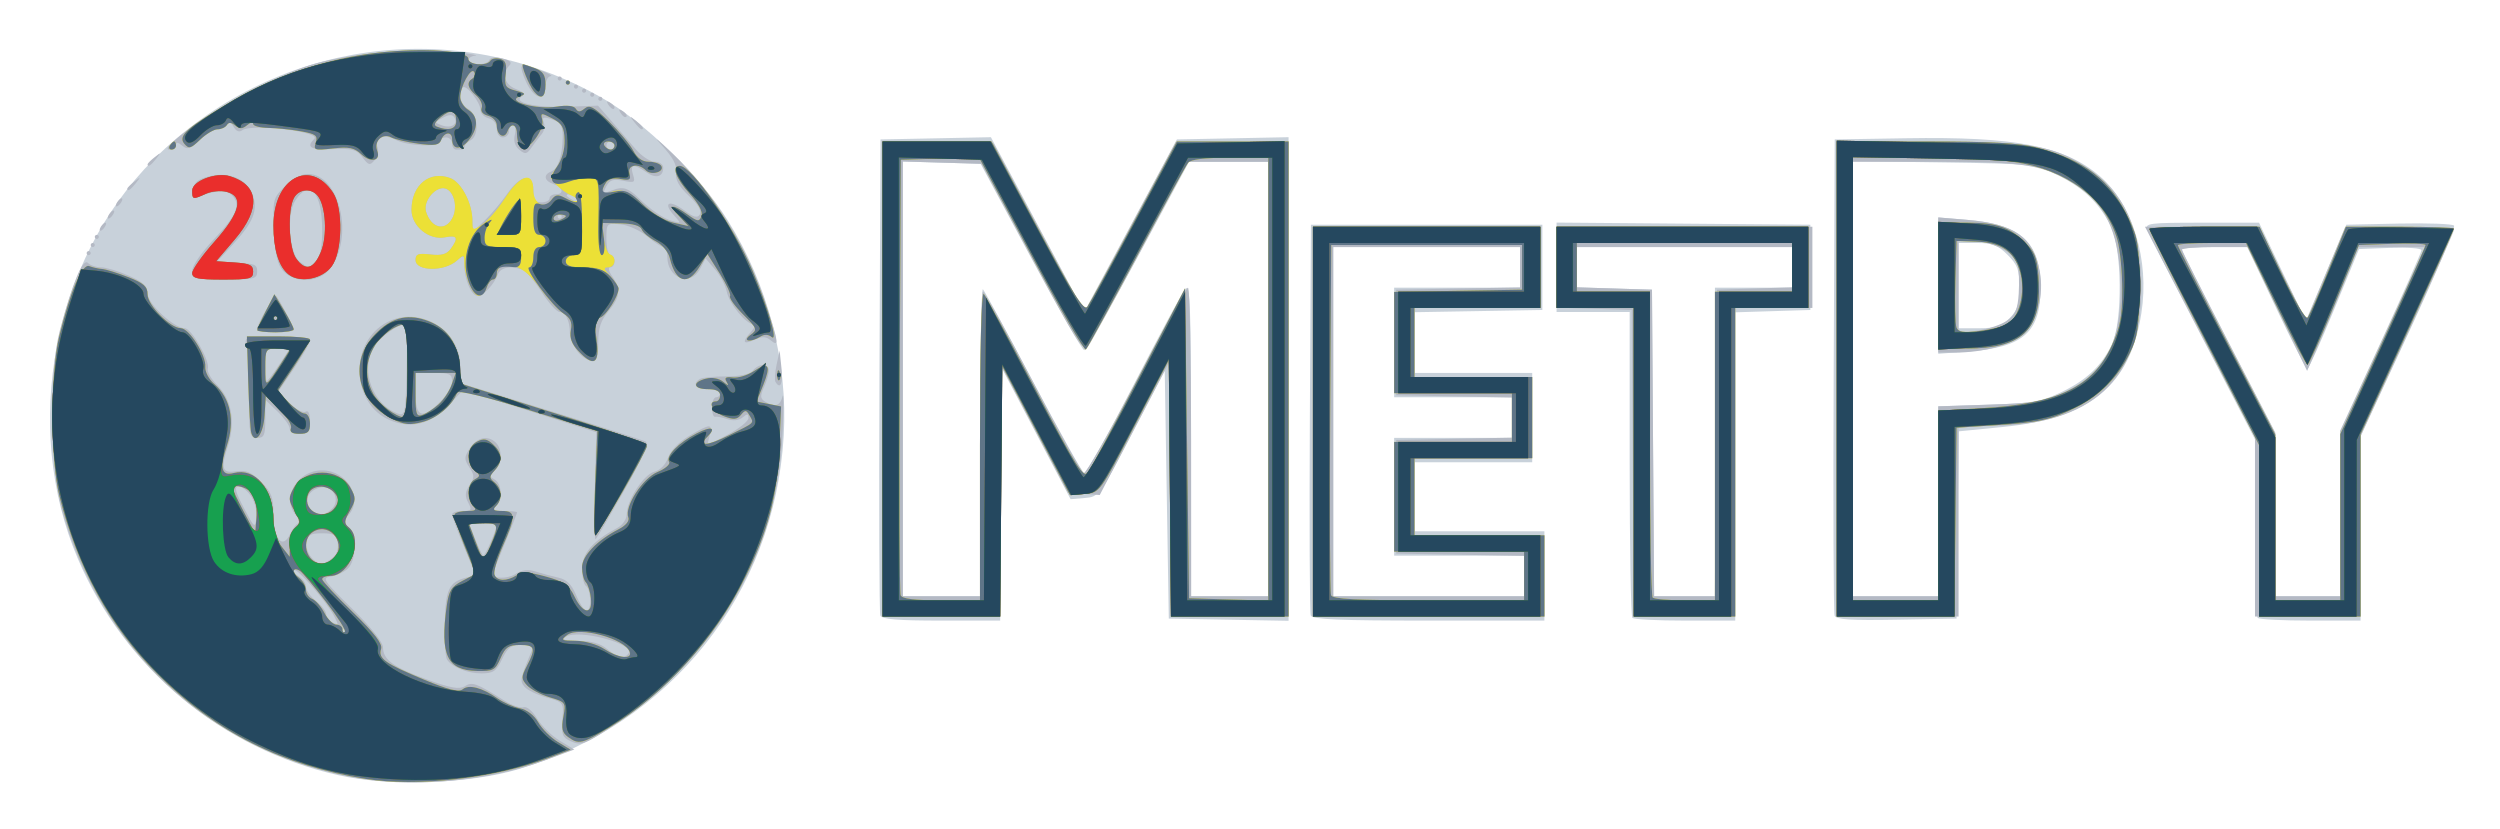
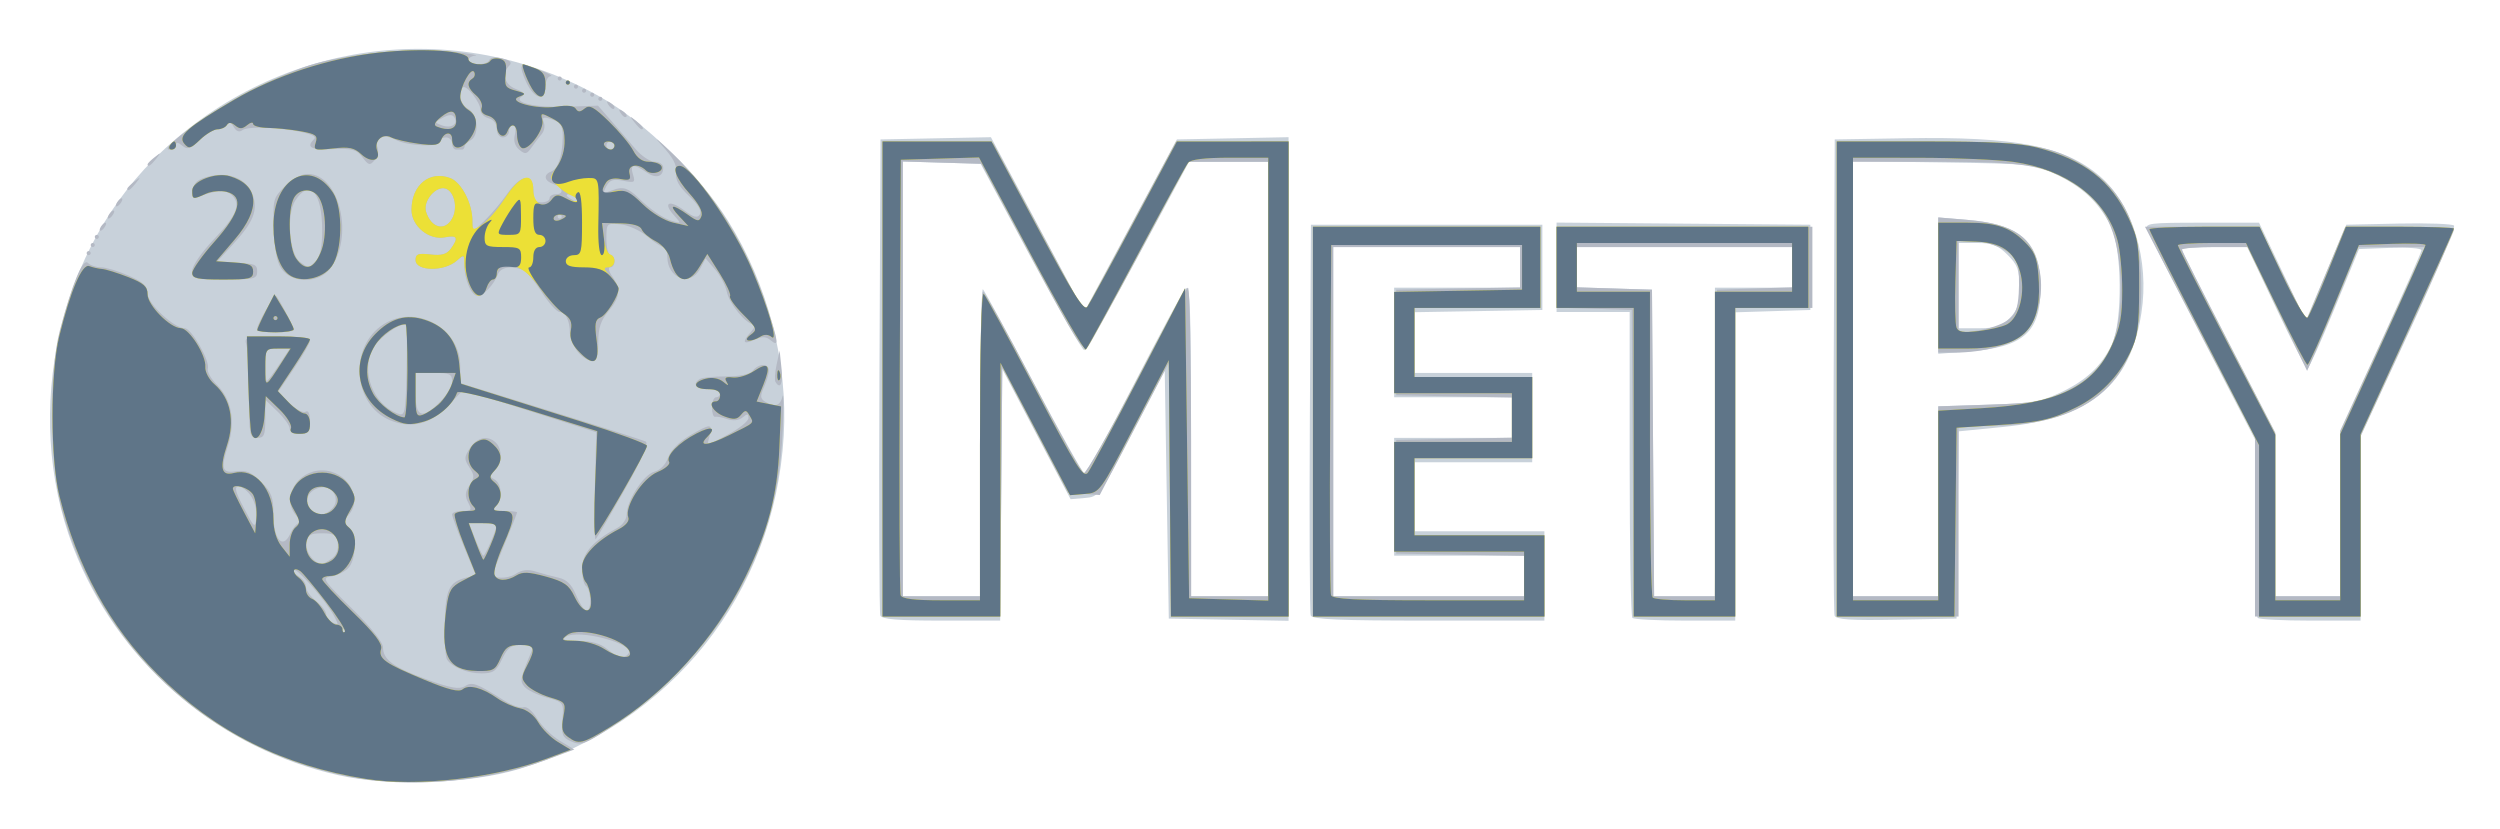
<svg xmlns="http://www.w3.org/2000/svg" role="img" viewBox="7.66 0.16 615.68 204.18">
  <title>MetPy logo</title>
  <path fill="#c8d1da" d="M91 191.077c-28.695-6.429-52.706-26.376-64.166-53.308-13.914-32.697-6.182-73.479 18.637-98.299C74.994 9.947 119.689 3.711 155.628 24.102c10.733 6.089 24.382 19.342 31.274 30.365C196.796 70.29 201.73 89.297 200.67 107.5c-2.263 38.869-27.743 70.872-65.374 82.109-12.1 3.613-31.809 4.267-44.297 1.469zM224.459 151.75c-.263-.688-.361-27.35-.219-59.25l.26-58 13.597-.277 13.597-.277 11.481 21.522 11.481 21.522 11.423-21.245L297.5 34.5l13.75-.278 13.75-.278v119.11l-14.75-.277L295.5 152.5 295 122l-.5-30.5-8.065 15.5c-7.932 15.244-8.123 15.505-11.59 15.801l-3.524.301-8.41-16.036L254.5 91.029l-.264 30.986L253.972 153h-14.517c-10.692 0-14.643-.329-14.995-1.25zM249 108.833c0-20.992.327-37.84.726-37.441.399.399 5.99 10.7 12.424 22.891s12.07 22.282 12.524 22.425c.454.143 5.864-9.521 12.022-21.475C292.854 83.281 298.577 72.6 299.414 71.5c1.371-1.802 1.525 1.84 1.554 36.75L301 147h19V40h-19.505l-12.498 23.155c-6.874 12.735-12.865 23.198-13.315 23.25-.449.052-6.376-10.255-13.169-22.905l-12.352-23-9.581-.286L230 39.928V147h19zM330.458 151.75c-.263-.688-.362-22.625-.219-48.75L330.5 55.5h57v21l-15.75.275-15.75.275V92h29v22h-29v17h32v22h-28.531c-21.903 0-28.643-.29-29.01-1.25zM383 142v-5h-32v-29h29V98h-29V71h31V61h-46v86h47zm26.667 10.333c-.367-.367-.667-17.467-.667-38V77h-18V54.972l31.25.264L453.5 55.5v21l-9.25.288-9.25.288V153h-12.333c-6.783 0-12.633-.3-13-.667zM430 109V71h19V61h-53V70.925l9.25.288 9.25.288.262 37.75.262 37.75H430zm29.469 42.777c-.269-.702-.372-27.377-.229-59.277l.26-58 17.5-.294c27.006-.454 39.099 1.907 47.768 9.328 8.12 6.95 12.288 20.648 10.261 33.714-2.77 17.853-12.602 25.942-34.115 28.068l-10.879 1.075-.268 23.055L489.5 152.5l-14.771.277c-11.266.211-14.887-.026-15.26-1zM485 123.603v-23.397l12.25-.372c10.617-.323 12.983-.717 17.75-2.954 6.317-2.965 10.029-6.389 12.656-11.672 2.843-5.716 2.652-24.197-.306-29.72-3.061-5.715-7.028-9.395-13.351-12.386-5.326-2.519-6.204-2.612-27.75-2.935L464 39.834V147h21zm0-53.105V53.707l7.659.647C505.368 55.428 510.2 59.978 510.2 70.87c0 11.144-4.152 14.827-17.886 15.866L485 87.289zm17.545 8.048C504.513 76.578 505 75.074 505 70.969c0-4.328-.453-5.576-2.923-8.045-2.379-2.379-3.775-2.923-7.5-2.923H490v21h5.045c4.024 0 5.543-.497 7.5-2.455zm61.121 73.788C563.3 151.967 563 141.925 563 130.019V108.371l-12.945-24.96c-7.12-13.728-13.243-25.737-13.607-26.685-.607-1.583.499-1.725 13.443-1.725h14.105l5.752 12.111L575.5 79.221l5-11.861 5-11.861 12.919-.281c7.105-.155 13.227.07 13.604.5.377.43-4.631 12.256-11.129 26.281l-11.815 25.5-.04 22.75L589 153h-12.333c-6.783 0-12.633-.3-13-.667zM584 126.583V106.165l10-21.765c5.5-11.971 10-22.152 10-22.625 0-.473-3.461-.729-7.692-.568l-7.692.292-6.058 14.73c-3.332 8.102-6.324 14.739-6.65 14.75-.326.011-3.796-6.73-7.711-14.98l-7.119-15h-8.039c-4.421 0-8.039.264-8.039.587 0 .323 5.175 10.605 11.5 22.849l11.5 22.262V147h16z" />
  <path fill="#b4b9c4" d="M93.633 191.447c-34.799-6.915-61.414-31.709-70.792-65.947-2.969-10.84-3.191-33.523-.43-44 3.056-11.596 5.65-17.839 6.896-16.593C29.908 65.508 31.378 66 32.573 66c1.195 0 4.255.921 6.8 2.047C42.998 69.65 44 70.607 44 72.463 44 74.937 50.509 81 53.165 81c1.657 0 6.292 8.13 5.681 9.964-.238.713.792 2.519 2.288 4.015 3.586 3.586 4.563 9.037 2.677 14.935-1.853 5.793-1.49 6.839 2.182 6.3 2.281-.335 3.627.251 5.976 2.6C74.528 121.374 75 122.617 75 126.801c0 6.194 2.29 8.852 4.136 4.801.652-1.431 1.633-2.602 2.18-2.602.547 0 .25-.823-.661-1.829C76.796 122.907 80.719 116 87 116c6.166 0 10.214 6.896 6.475 11.028-1.367 1.51-1.367 1.817 0 2.951 2.118 1.757 1.974 8.31-.225 10.275-.963.86-2.837 1.717-4.166 1.905-2.205.311-1.749.995 5.235 7.841 4.67 4.578 7.657 8.316 7.666 9.595.022 3.062 2.614 4.943 10.966 7.956 5.739 2.07 7.841 2.435 9.186 1.596 1.84-1.149 2.82-.79 9.743 3.564 1.859 1.17 3.978 1.897 4.709 1.617.768-.295 2.174.88 3.331 2.783 1.101 1.811 3.617 4.267 5.589 5.458l3.587 2.165-7.13 2.643c-14.415 5.343-33.743 6.971-48.334 4.072zM93 155.5c0-.275-.225-.5-.5-.5s-.5.225-.5.5.225.5.5.5.5-.225.5-.5zm-3.126-3.75c-1.876-3.527-9.132-11.825-9.777-11.18-.319.319.203 1.019 1.161 1.555.958.536 1.742 1.675 1.742 2.531 0 .856 1.125 2.441 2.5 3.523 1.375 1.082 2.5 2.571 2.5 3.311 0 1.11.923 1.916 2.785 2.432.157.043-.253-.934-.911-2.171zm-.47-14.056c1.098-.803 1.653-2.248 1.441-3.75C90.554 131.883 89.951 131.5 87 131.5s-3.554.383-3.845 2.444C82.849 136.114 85.043 139 87 139c.34 0 1.421-.588 2.404-1.306zm-19.854-15.259C68.672 121.096 67.282 120 66.46 120c-1.166 0-.891 1.153 1.254 5.25 2.601 4.971 2.766 5.1 3.09 2.435.188-1.548-.376-3.911-1.254-5.25zm19.877 2.995c2.115-2.115.317-5.683-2.642-5.241-2.989.446-4.51 3.232-2.854 5.227 1.666 2.008 3.498 2.013 5.496.014zm58.738 57.254c-2.007-.916-2.288-1.664-1.998-5.315.336-4.227.317-4.254-3.895-5.434-2.328-.652-4.777-1.84-5.441-2.641-1.191-1.435-1.086-1.977 1.654-8.545.604-1.449.193-1.75-2.393-1.75-2.585 0-3.411.603-4.792 3.5-1.421 2.981-2.171 3.5-5.05 3.5-3.495 0-7.194-1.481-8.494-3.4-.41-.605-.669-4.634-.575-8.954.18-8.316 1.053-10.165 5.299-11.231l2.338-.587-2.908-7.052c-1.599-3.879-2.908-7.44-2.908-7.915 0-.474 1.141-.862 2.535-.862 2.255 0 2.413-.229 1.426-2.072-.852-1.591-.775-2.576.33-4.24 1.256-1.891 1.25-2.456-.041-4.428-1.318-2.012-1.301-2.533.157-4.76 1.761-2.687 4.456-3.236 6.392-1.3 1.685 1.685 1.493 5.312-.363 6.852-1.418 1.176-1.418 1.379 0 2.172 1.851 1.036 2.063 4.875.363 6.575-.933.933-.489 1.2 2 1.2 1.76 0 3.2.163 3.2.362 0 .199-1.35 3.636-3 7.638-1.65 4.001-3 7.39-3 7.531 0 1.199 3.745 1.211 5.566.018 1.657-1.085 3.061-1.252 5.109-.605 1.554.49 4.06 1.161 5.569 1.492 1.888.413 3.182 1.648 4.148 3.961 1.947 4.659 3.608 5.453 3.608 1.723 0-1.65-.45-3.278-1-3.618-.55-.34-1-2.279-1-4.309 0-3.754 2.668-6.822 8.75-10.063 1.238-.659 2.25-2.134 2.25-3.277 0-3.393 4.181-9.858 6.8-10.516 1.451-.364 2.793-1.74 3.403-3.487.61-1.749 2.674-3.863 5.239-5.367 5.257-3.081 5.747-3.085 4.983-.04l-.613 2.441 5.085-2.691c2.797-1.48 5.089-3.309 5.094-4.064.007-1.086-.294-1.121-1.444-.167-.901.748-2.325.909-3.75.424-1.264-.429-2.635-.692-3.048-.583C183.338 102.911 183 101.875 183 100.5s.45-2.5 1-2.5 1-.45 1-1-1.35-1-3-1c-2.958 0-3.969-1.283-1.98-2.512.561-.347 3.458-.63 6.437-.63 3.475 0 5.842-.512 6.602-1.429C194.598 89.575 197 89.59 197 91.453c0 .799-.537 2.631-1.193 4.072-.973 2.135-.927 2.787.25 3.532 2.372 1.501 3.774 1.077 4.319-1.306.283-1.238.302 2.565.041 8.451-.784 17.688-5.356 31.877-14.918 46.299-5.974 9.009-16.061 19.164-24.999 25.167-8.783 5.898-9.642 6.248-12.336 5.018zm14.309-21.642c1.477-2.391-12.446-6.04-15.474-4.056-1.097.719-.254.987 3.139.998 3.129.01 5.408.656 7 1.982 2.605 2.17 4.431 2.538 5.334 1.076zm-33.923-27.51c1.923-4.603 1.954-4.532-1.971-4.532h-3.42l1.571 4c.864 2.2 1.751 4 1.971 4 .22 0 1.051-1.561 1.848-3.468zM225 93.472V34.944l13.674.278 13.674.278 6.428 12c3.535 6.6 8.567 15.977 11.181 20.837l4.753 8.837 11.292-21.087L297.292 35H325v117H296.028l-.264-31.25L295.5 89.5l-8.5 16.284-8.5 16.284-3.932-.284-3.932-.284-8.068-15.385L254.5 90.73l-.264 30.635L253.971 152H225zM249 109.5c0-20.625.338-37.49.75-37.477.412.013 5.953 9.997 12.311 22.187 6.359 12.19 11.984 22.298 12.5 22.462.516.164 6.328-10.045 12.914-22.687C294.062 81.343 299.799 71 300.225 71c.426 0 .775 17.1.775 38v38h19V40h-19.728l-11.679 21.868c-6.424 12.027-12.257 22.658-12.964 23.624-1.129 1.544-2.794-1.066-13.789-21.618L249.335 40.5l-9.668-.286L230 39.928V147h19zm82-5.5V56h56v20h-31v17h29v20h-29v19h32v20h-57zm52 38.025v-4.975l-15.75-.275L351.5 136.5v-28l14.25-.277 14.25-.277v-9.89l-14.25-.277L351.5 97.5v-26l15.25-.276 15.25-.276V61h-46v86h47zM409.762 114.25L409.5 76.5l-9.25-.288-9.25-.288V56h63v20h-19v76h-24.976zm20.476-5L430.5 71.5l9.25-.288 9.25-.288V61h-53V70.925l9.25.288 9.25.288.262 37.75.262 37.75h14.952zM460 93.5V35h22.29c24.924 0 30.806.928 38.932 6.142C530.853 47.323 535 56.36 535 71.171c0 22.385-12.386 33.782-36.75 33.817L490 105v47h-30zm25 30.118v-23.382l12.75-.43c11.406-.385 13.363-.725 18.57-3.224 10.341-4.964 14.235-13.126 13.505-28.309C529.291 57.175 525.927 50.187 519 45.788 511.058 40.744 506.599 40 484.318 40H464v107h21zm0-53.263V53.71l6.866.576c12.012 1.007 16.582 4.228 18.148 12.788 1.035 5.659-.607 12.162-3.855 15.275C503.308 85.079 496.166 87 488.864 87H485zm17 8.738c1.968-1.412 2.566-2.823 2.812-6.628.172-2.658.053-5.867-.264-7.131-.682-2.716-4.739-5.022-10.443-5.934L490 58.744V82.227l4.75-.67c2.612-.368 5.875-1.477 7.25-2.464zm61 50.805v-22.101l-5.367-10.149c-2.952-5.582-9.048-17.236-13.547-25.899L535.906 56h28.078l5.821 11.61 5.821 11.61 4.808-11.61L585.241 56h13.38C605.979 56 612 56.35 612 56.777c0 .427-5.171 12.015-11.492 25.75L589.016 107.5l-.008 22.25L589 152h-26zm21-3.229v-20.33l10.433-22.67L604.866 61l-8.183.014-8.183.014-3.92 9.736C582.424 76.119 579.574 82.975 578.246 86l-2.415 5.5-7.342-15.25L561.147 61h-8.073C548.633 61 545 61.293 545 61.651c0 .358 5.175 10.669 11.5 22.913L568 106.826V147h16zm-429.851-6.612l.351-13.442-16.37-5.224-16.37-5.224-3.639 3.826c-4.414 4.64-9.162 5.852-14.382 3.671-9.293-3.883-10.232-18.25-1.55-23.697 7.918-4.967 18.809.977 18.811 10.268l.001 4.265 22.249 6.898c12.237 3.794 22.781 7.17 23.432 7.503.794.405-.946 4.371-5.292 12.06-3.562 6.301-6.727 11.7-7.034 11.997-.307.298-.401-5.507-.208-12.9zm-46.523-39.765c-1.052-1.052-6.734 3.013-8.216 5.878-2.889 5.587.186 13.57 6.089 15.804 1.915.725 2.012.289 2.284-10.242.156-6.05.086-11.198-.157-11.44zm8.45 18.783c1.608-1.608 2.923-3.858 2.923-5C119 92.282 118.389 92 114.5 92H110v5c0 5.99 1.613 6.541 6.077 2.077zM68.986 97.75c-.007-5.638-.285-11.262-.617-12.5-.589-2.198-.416-2.25 7.514-2.25C80.909 83 84 83.402 84 84.055c0 .58-1.776 3.669-3.946 6.865l-3.946 5.81 2.864 2.744c1.575 1.509 3.351 2.443 3.946 2.076.685-.423 1.081.453 1.081 2.391C84 106.537 83.622 107 81.5 107c-1.397 0-2.5-.579-2.5-1.313 0-.722-1.35-2.606-3-4.187l-3-2.874v4.687C73 107.333 72.716 108 71 108c-1.869 0-2.001-.671-2.014-10.25zM76.381 90l2.647-4h-3.014C73.164 86 73 86.218 73 90c0 2.2.165 4 .367 4 .202 0 1.558-1.8 3.014-4zm122.258 4.225c-.263-.426-.141-2.339.273-4.25l.751-3.475.445 4.25c.405 3.873-.256 5.438-1.469 3.475zM149.75 86.53c-.963-1.324-1.75-3.298-1.75-4.387C148 79.171 146.943 77 145.497 77c-.709 0-2.707-2.21-4.44-4.911-1.733-2.701-3.842-5.176-4.686-5.5-2.823-1.083-5.427-.605-6.088 1.117C129.292 70.288 126.716 73 125.253 73 123.713 73 122 68.935 122 65.28c0-2.432-.11-2.491-1.803-.958C117.126 67.101 110 67.016 110 64.201c0-1.483.644-1.724 3.669-1.371 2.735.319 4.008-.035 5-1.392 1.994-2.727 1.629-3.448-1.435-2.835C113.322 59.386 109 55.848 109 51.862c0-6.127 4.45-9.782 9.548-7.843C121.336 45.078 124 50.276 124 54.655v2.719l2.981-2.856c1.64-1.571 4.176-4.58 5.636-6.687C135.917 43.07 139 42.668 139 47c0 2.333.444 3 2 3 1.1 0 2-.45 2-1s.675-1 1.5-1c2.187 0 1.835-1.759-.5-2.5-2.319-.736-2.625-2.323-.599-3.101 1.68-.645 2.709-3.665 2.838-8.328.069-2.506-.422-3.631-1.822-4.18-2.891-1.133-3.407-1.031-2.798.557.306.797.051 2.034-.565 2.75-.617.716-1.732 2.184-2.479 3.264-1.179 1.704-1.578 1.779-3.03.574-1.09-.905-1.469-2.197-1.089-3.712.325-1.293.131-2.324-.436-2.324-.56 0-1.019.675-1.019 1.5s-.675 1.5-1.5 1.5c-.856 0-1.5-.899-1.5-2.094 0-1.253-.803-2.304-2-2.617-1.1-.288-2-1.187-2-1.999 0-1.897-3.535-6.423-4.367-5.591C120.315 23.018 121.077 25.971 123 27c2.366 1.266 2.753 6.479.571 7.7-.786.44-1.461 1.137-1.5 1.55-.039.412-.296.75-.571.75H120c-.55 0-1-.675-1-1.5s-.675-1.5-1.5-1.5-1.5.45-1.5 1c0 1.48-8.109 1.146-10.997-.453-2.796-1.547-5.262-.386-4.332 2.039.304.792-.032 2.144-.746 3.005-1.16 1.398-1.48 1.325-2.999-.688-1.455-1.928-2.51-2.221-7.313-2.026-5.509.223-6.666-.423-4.55-2.539 1.736-1.736-15.515-3.791-17.732-2.112-.75.568-1.507.282-2.112-.798-.64-1.144-1.166-1.322-1.64-.555C63.196 31.492 62.146 32 61.246 32c-.9 0-2.882 1.194-4.405 2.652-2.312 2.215-3.022 2.442-4.305 1.378C51.491 35.163 51 35.114 51 35.878 51 36.495 50.244 37 49.32 37 46.602 37 59.747 27.379 69 22.596c4.675-2.417 11.516-5.318 15.202-6.447 9.138-2.8 25.47-4.337 34.798-3.274 4.125.47 6.713.915 5.75.99C123.787 13.939 123 14.45 123 15c0 1.35 4.74 1.281 5.192-.075.219-.658 1.445-.803 3.157-.373 1.993.5 2.489 1.011 1.725 1.775-1.946 1.946-1.164 4.688 1.643 5.755 1.865.709 2.326 1.274 1.472 1.802-2.443 1.51 3.232 2.827 11.025 2.558l7.713-.266 3.287 3.758c1.808 2.067 4.484 5.177 5.947 6.912 1.463 1.735 3.6 3.154 4.75 3.154C170.063 40 171 40.646 171 41.441c0 2.314-1.823 2.797-4.221 1.117-3.048-2.135-4.04-1.954-3.232.59.621 1.957.407 2.093-2.413 1.529-2.44-.488-3.316-.205-4.142 1.338-.965 1.803-.839 1.878 1.602.95 2.483-.944 3.812-.522 6.415 2.036 2.76 2.713 5.929 4.901 7.991 5.518 2.491.745 2.493.74.589-1.391-2.765-3.096-1.095-3.877 2.541-1.188 2.375 1.756 3.291 1.997 3.893 1.023.507-.821-.451-2.442-2.697-4.56-2.53-2.386-3.395-3.974-3.156-5.796.238-1.813-.778-3.702-3.662-6.807-2.195-2.364-.929-1.373 2.815 2.202 10.502 10.031 18.316 22.704 23.175 37.59 2.913 8.925 3.051 10.11.973 8.385-1.17-.971-2.111-1.005-4-.144-2.868 1.307-3.161.589-.815-2.003.924-1.021 1.163-1.829.54-1.829-1.826 0-5.958-5.06-6.55-8.023-.303-1.516-1.598-3.973-2.878-5.461l-2.327-2.706-1.389 2.595C177.682 70.832 172 68.732 172 63.429 172 62.093 171.585 61 171.077 61c-.508 0-2.337-1.19-4.066-2.644-1.729-1.455-4.687-2.783-6.577-2.952-3.385-.304-3.434-.252-3.434 3.644 0 2.174.45 3.952 1 3.952s1 .675 1 1.5-.476 1.5-1.057 1.5c-.592 0-.373.977.5 2.223 2.175 3.105 1.95 5.157-.943 8.595-1.875 2.228-2.5 4.123-2.5 7.577 0 3.732-.332 4.6-1.75 4.574-.963-.017-2.538-1.114-3.5-2.438zm-30.7-32.624c1.365-2.551.522-6.473-1.564-7.274-2.35-.902-5.732 3.008-4.902 5.668 1.271 4.075 4.69 4.924 6.466 1.606zM146 53.5c0-.275-.225-.5-.5-.5s-.5.225-.5.5.225.5.5.5.5-.225.5-.5zm3.5-4.5c-.34-.55-1.154-.993-1.809-.985-.716.009-.592.402.309.985 1.921 1.242 2.267 1.242 1.5 0zm9.5-13c0-.55-.45-1-1-1s-1 .45-1 1 .45 1 1 1 1-.45 1-1zm-39.448-6.916c-.482-.78-1.289-.76-2.841.07-2.114 1.132-2.119 1.177-.189 1.889 2.249.829 4.038-.327 3.03-1.959zM71 81.057C71 80.005 74.981 73 75.578 73 76.011 73 80 80.632 80 81.46 80 81.757 77.975 82 75.5 82s-4.5-.424-4.5-.943zM55 66.84c0-1.252 2.311-4.583 5.5-7.926 5.615-5.886 6.654-8.712 4.013-10.904-1.384-1.149-3.895-.953-8.008.626-1.331.511-1.61.147-1.343-1.746.256-1.812 1.225-2.61 4.004-3.297 4.944-1.222 9.375.652 10.73 4.538 1.349 3.87.193 6.732-4.996 12.36L60.745 65h5.127C70.333 65 71 65.26 71 67c0 1.833-.667 2-8 2-7.53 0-8-.127-8-2.16zm22.408.058c-1.445-1.597-1.988-3.992-2.26-9.972-.347-7.636-.267-7.961 2.67-10.898C79.649 44.197 81.883 43 83.469 43c7.869 0 11.509 15.674 5.433 23.399-2.657 3.378-8.652 3.639-11.493.5zm8.021-2.47C86.508 63.35 87 60.979 87 56.863c0-9.346-3.06-12.754-6.6-7.351-2.244 3.425-1.511 13.203 1.136 15.138 2.265 1.656 2 1.671 3.893-.221zM29 62.5c0-.275.225-.5.5-.5s.5.225.5.5-.225.5-.5.5-.5-.225-.5-.5zm1-2c0-.275.225-.5.5-.5s.5.225.5.5-.225.5-.5.5-.5-.225-.5-.5zm1-2c0-.275.225-.5.5-.5s.5.225.5.5-.225.5-.5.5-.5-.225-.5-.5zm1.5-2.5c.34-.55.843-1 1.118-1 .275 0 .222.45-.118 1s-.843 1-1.118 1c-.275 0-.222-.45.118-1zm2-3c.34-.55.843-1 1.118-1 .275 0 .222.45-.118 1s-.843 1-1.118 1c-.275 0-.222-.45.118-1zm2-3c.34-.55.843-1 1.118-1 .275 0 .222.45-.118 1s-.843 1-1.118 1c-.275 0-.222-.45.118-1zm2.5-3.378c0-.208.787-.995 1.75-1.75 1.586-1.244 1.621-1.208.378.378C39.821 46.916 39 47.445 39 46.622zm5-6c0-.208.787-.995 1.75-1.75 1.586-1.244 1.621-1.208.378.378C44.821 40.916 44 41.445 44 40.622zM163.872 30.25c-1.244-1.586-1.208-1.621.378-.378C165.916 31.179 166.445 32 165.622 32c-.208 0-.995-.787-1.75-1.75zm-3.468-2.405c-.442-.715-.274-.883.441-.441 1.153.712 1.548 1.595.714 1.595-.243 0-.762-.52-1.155-1.155zm-3-2c-.442-.715-.274-.883.441-.441.635.392 1.155.912 1.155 1.155 0 .834-.883.439-1.595-.714zM155 24.5c0-.275.225-.5.5-.5s.5.225.5.5-.225.5-.5.5-.5-.225-.5-.5zm-17.695-3.987c-.915-1.918-1.431-3.72-1.147-4.004.284-.284 2.277.129 4.429.917s3.35 1.465 2.663 1.504C142.562 18.968 142 20.125 142 21.5c0 3.695-2.737 3.12-4.695-.987zM153 23.5c0-.275.225-.5.5-.5s.5.225.5.5-.225.5-.5.5-.5-.225-.5-.5zm-2-1c0-.275.225-.5.5-.5s.5.225.5.5-.225.5-.5.5-.5-.225-.5-.5zm-2-1c0-.275.225-.5.5-.5s.5.225.5.5-.225.5-.5.5-.5-.225-.5-.5zm-2-1c0-.275.225-.5.5-.5s.5.225.5.5-.225.5-.5.5-.5-.225-.5-.5zm-2-1c0-.275.225-.5.5-.5s.5.225.5.5-.225.5-.5.5-.5-.225-.5-.5z" />
  <path fill="#ece036" d="M97.814 191.991c-20.602-3.274-37.162-11.598-51.405-25.842-11.713-11.713-19.735-26.315-24.124-43.912-2.239-8.975-2.247-30.21-.016-39.287 2.749-11.184 5.629-17.926 7.372-17.258.844.324 2.283.646 3.197.716.914.07 3.8.968 6.412 1.995 3.811 1.499 4.75 2.338 4.75 4.246 0 2.662 5.509 8.274 8.168 8.321 2.086.037 6.296 6.684 6.058 9.565-.099 1.193.897 3.08 2.241 4.249 3.963 3.446 5.098 8.996 3.081 15.069-1.862 5.607-1.373 7.595 1.672 6.798C70.475 115.278 75 120.548 75 128.043c0 2.628.731 5.071 2 6.685l2 2.543v-3.012c0-1.657.639-3.543 1.421-4.192 1.221-1.014 1.186-1.591-.25-4.111-1.502-2.636-1.519-3.203-.171-5.622 2.813-5.046 11.187-5.046 14 0 1.349 2.419 1.331 2.986-.171 5.622-1.436 2.52-1.471 3.097-.25 4.111C97.227 133.093 93.809 142 89 142c-1.1 0-2 .358-2 .795 0 .437 3.39 4.085 7.534 8.106 5.38 5.221 7.375 7.812 6.977 9.064-.751 2.368.904 3.553 10.575 7.571 6.038 2.508 8.596 3.143 9.535 2.364 1.51-1.253 4.813-.387 8.545 2.24 1.466 1.032 3.954 2.135 5.528 2.449 1.738.348 3.515 1.71 4.526 3.471.915 1.594 3.081 3.76 4.813 4.814l3.149 1.915-5.773 2.16c-13.056 4.885-32.064 7.034-44.595 5.043zm-9.908-43.66c-2.896-3.757-5.733-7.144-6.306-7.527-1.837-1.226-2.164.31-.348 1.638.962.703 1.748 2.03 1.748 2.95s.692 1.937 1.537 2.261c.845.324 2.207 1.885 3.026 3.469C88.381 152.705 89.715 154 90.526 154S92 154.525 92 155.167c0 .642.263.903.585.581.322-.322-1.784-3.659-4.679-7.417zM89.8 137.8c3.394-3.394-.597-9.049-4.8-6.8-3.53 1.889-2.002 8 2 8 .88 0 2.14-.54 2.8-1.2zm-19.777-15.758C69.076 120.274 65 119.049 65 120.533c0 .293 1.238 2.881 2.75 5.75L70.5 131.5l.308-3.708c.169-2.039-.184-4.627-.785-5.75zm20.317 2.791c.755-1.204.68-2.105-.27-3.25-1.9-2.29-5.798-2.015-6.585.464-1.36 4.286 4.438 6.643 6.855 2.786zm57.21 56.826c-1.452-1.062-1.692-2.09-1.155-4.949.663-3.532.591-3.635-3.343-4.814-2.211-.662-4.735-1.994-5.608-2.96-1.447-1.599-1.448-2.027-.016-4.797 2.253-4.358 1.988-5.141-1.747-5.141-2.785 0-3.55.523-4.75 3.25-1.315 2.989-1.786 3.242-5.849 3.151-7.313-.163-9.071-3.901-7.439-15.811.546-3.984 1.132-4.945 3.901-6.39l3.258-1.701-2.796-7c-1.538-3.85-2.592-7.338-2.342-7.75.25-.412 1.643-.75 3.095-.75 2.054 0 2.374-.267 1.441-1.2-1.7-1.7-1.488-5.539.363-6.575 1.418-.793 1.418-.996 0-2.172-2.239-1.858-1.952-5.774.52-7.097 1.662-.889 2.471-.764 4 .62 2.312 2.093 2.44 4.189.392 6.453-1.367 1.51-1.367 1.817 0 2.951 1.829 1.518 1.977 4.169.325 5.821-.933.933-.6 1.2 1.5 1.2 3.394 0 3.42 1.316.168 8.668-1.392 3.149-2.307 6.311-2.031 7.029.62 1.616 2.992 1.677 5.452.141 1.442-.9 3.075-.828 7.236.322 4.492 1.241 5.645 2.048 7.018 4.913 2.08 4.339 4.48 4.594 4.039.428-.175-1.65-.737-3.428-1.25-3.95-.513-.522-.932-2.17-.932-3.661 0-2.842 3.633-6.613 9.085-9.433 1.73-.895 2.636-2.019 2.31-2.867-1.011-2.634 3.503-9.649 7.203-11.195 1.915-.8 3.194-1.919 2.843-2.487-.884-1.43 2.326-4.746 6.808-7.033 3.675-1.876 4.913-1.436 2.567.91-2.387 2.387.045 2.204 5.295-.397 6.647-3.293 6.25-2.918 5.155-4.875-.799-1.427-1.073-1.45-2.13-.176-.975 1.175-1.795 1.242-4.175.344C183.19 101.633 181.786 99 184 99c.55 0 1-.675 1-1.5 0-1-1-1.5-3-1.5-3.643 0-3.966-1.72-.487-2.593 1.51-.379 3.183-.087 4.192.731 1.361 1.104 1.527 1.109.875.025-.595-.989-.189-1.26 1.558-1.042 1.299.162 3.614-.535 5.144-1.549 3.682-2.441 4.315-1.519 2.342 3.41l-1.627 4.066 3.01.602 3.01.602-.423 10.123c-.493 11.796-2.825 20.61-8.501 32.127-7.335 14.884-19.672 28.512-33.264 36.746-6.866 4.159-7.638 4.34-10.278 2.41zM162.761 160.75c-1.06-3.267-12.506-6.415-15.388-4.232-1.719 1.302-1.543 1.422 2.127 1.457 2.26.022 5.305.902 7 2.025 3.372 2.233 6.879 2.653 6.261.75zm-34.275-26.372c2.1-5.025 1.973-5.378-1.939-5.378h-3.452l1.668 4.5c.917 2.475 1.79 4.5 1.939 4.5.149 0 .952-1.63 1.784-3.622zM225 93.5V35h26.854l11.267 21.095c8.846 16.562 11.494 20.778 12.323 19.623.581-.809 5.781-10.297 11.556-21.083l10.5-19.611 13.75-.012L325 35v117h-28.972l-.264-31.571L295.5 88.858l-8.5 16.321c-8.479 16.281-8.509 16.322-12.161 16.626l-3.661.305-8.566-16.305L254.046 89.5l-.023 31.25L254 152h-29zm24 16.3c0-23.709.355-37.84.935-37.25.514.522 6.215 11.021 12.668 23.33 10.274 19.597 11.892 22.163 13.009 20.636.701-.959 6.363-11.553 12.582-23.542L299.5 71.177l.5 38.162.5 38.162 9.75.286 9.75.286V39h-9.378c-6.305 0-9.703.41-10.372 1.25-.547.688-6.283 11.15-12.747 23.25-6.464 12.1-12.049 22.33-12.412 22.734-.363.403-6.435-10.075-13.495-23.285l-12.836-24.018-9.631.285L229.5 39.5l-.26 53c-.143 29.15-.045 53.562.219 54.25.337.879 3.307 1.25 10.01 1.25H249zm82-5.8V56h56v20h-31v17h29v20h-29v19h32v20h-57zm52 38v-6h-32v-27h29V97h-29V72.051l15.75-.275L382.5 71.5v-11h-47l-.261 42.5c-.144 23.375-.045 43.062.219 43.75.365.951 6.108 1.25 24.011 1.25H383zm27-28V76h-19V56h62v20h-18v76h-25zm20-4V72h19V60h-53v12h18v37.333c0 20.533.3 37.633.667 38 .367.367 3.967.667 8 .667H430zm30-16.5V35h21.79c16.112 0 23.286.39 27.53 1.495 11.677 3.042 18.175 8.073 22.597 17.499 2.316 4.938 2.58 6.693 2.553 17.006-.026 9.88-.348 12.148-2.29 16.101-2.901 5.906-7.404 10.481-13.132 13.341-6.229 3.111-9.052 3.737-20.047 4.445l-9.5.612-.268 23.25-.268 23.25H460zm25 31.153v-23.347l10.75-.623c18.705-1.085 27.327-5.24 31.986-15.417 2.074-4.53 2.563-7.136 2.568-13.681.003-4.447-.526-9.978-1.176-12.293-2.864-10.197-12.47-17.419-25.627-19.269-3.85-.541-14.312-.993-23.25-1.004L464 39v109h21zM485 70.5V55h7.05c7.624 0 10.967 1.222 14.92 5.454 2.017 2.159 2.531 3.873 2.803 9.345C510.355 81.501 505.429 86 492.032 86H485zm16.936 9.534c3.064-1.64 4.649-8.137 3.181-13.038-1.494-4.987-4.637-7.116-10.82-7.33L489.5 59.5l-.288 9.929c-.159 5.461-.037 10.585.271 11.387.431 1.122 1.7 1.323 5.51.872 2.723-.322 5.847-1.066 6.944-1.653zM564 130.884v-21.116l-13.5-26.251C543.075 69.08 537 56.982 537 56.634 537 56.285 543.106 56 550.569 56h13.569l5.491 11.64c3.02 6.402 5.859 11.24 6.31 10.75.451-.49 2.764-5.728 5.141-11.64L585.401 56h13.299C606.015 56 612 56.203 612 56.452c0 .249-5.175 11.745-11.5 25.548L589 107.096V152h-25zm20-3.342v-20.458l10.5-22.99c5.775-12.645 10.5-23.257 10.5-23.583 0-.326-3.69-.461-8.2-.302l-8.2.29-6.05 14.743c-3.328 8.109-6.309 14.746-6.625 14.75-.316.004-3.853-6.743-7.859-14.993l-7.283-15h-8.391c-4.615 0-8.391.253-8.391.563s5.4 10.93 12 23.602l12 23.039V148h16zm-429.767-8.37l.52-12.828-17.092-5.275c-10.346-3.193-17.231-4.86-17.443-4.223-.989 2.966-4.766 6.223-8.33 7.183-3.334.898-4.621.776-7.683-.726-8.686-4.261-10.662-14.142-4.166-20.844 3.833-3.955 7.659-5.046 12.311-3.51 5.131 1.693 7.865 5.225 8.406 10.856l.468 4.872 6.638 2.088c3.651 1.148 13.951 4.39 22.888 7.204 8.938 2.814 16.25 5.502 16.25 5.973C167 111.139 154.964 132 154.274 132c-.309 0-.328-5.772-.042-12.828zM108 91.5c0-6.325-.196-11.5-.435-11.5-2.233 0-5.935 2.558-7.561 5.225-2.386 3.913-2.549 7.822-.492 11.799 1.327 2.566 5.569 5.82 7.737 5.936.412.022.75-5.135.75-11.46zm7.695 8.228c1.207-1.085 2.646-3.268 3.198-4.851L119.896 92H110v5.469c0 4.777.221 5.39 1.75 4.851.963-.34 2.738-1.506 3.945-2.591zm-46.136 7.105c-.243-.733-.588-6.396-.766-12.583L68.468 83h7.766c4.271 0 7.764.338 7.763.75-.002.412-1.79 3.438-3.974 6.722l-3.971 5.972 2.661 2.778C80.177 100.75 81.965 102 82.687 102 83.421 102 84 103.103 84 104.5c0 2.027-.493 2.5-2.607 2.5-1.805 0-2.444-.424-2.078-1.379.291-.759-.982-2.844-2.833-4.638l-3.362-3.258-.31 4.809c-.295 4.575-2.287 7.208-3.251 4.299zM77.462 88.75L79.23 86h-3.115C73.068 86 73 86.103 73 90.722c0 5.136-.153 5.203 4.462-1.972zm121.617 3.667c.048-1.165.285-1.402.604-.604.289.722.253 1.584-.079 1.917-.332.332-.569-.258-.525-1.312zm-49.031-5.866c-1.612-1.716-2.151-3.231-1.801-5.06.376-1.969-.079-2.99-1.853-4.152-1.293-.848-3.892-3.684-5.774-6.304-3.216-4.477-6.415-6.269-9.408-5.272-.667.222-1.212 1.042-1.212 1.821C130 68.362 129.58 69 129.067 69c-.513 0-1.218.9-1.567 2-.349 1.1-1.235 2-1.97 2C124.11 73 122 68.036 122 64.696c0-1.869-.123-1.895-1.803-.374C117.126 67.101 110 67.016 110 64.201c0-1.483.644-1.724 3.669-1.371 2.735.319 4.008-.035 5-1.392 1.994-2.727 1.629-3.448-1.435-2.835C113.322 59.386 109 55.848 109 51.862c0-6.127 4.45-9.782 9.548-7.843C121.295 45.062 124 50.26 124 54.491c0 2.481.071 2.509 2.447.952 1.346-.882 3.868-3.817 5.604-6.523C135.745 43.164 139 42.214 139 46.893c0 3.442 2.671 4.939 4.456 2.498.998-1.365 1.585-1.439 3.459-.436 1.241.664 2.507.957 2.814.65.307-.307-.26-.871-1.259-1.255-.999-.383-2.657-1.537-3.683-2.563-1.822-1.822-1.82-1.932.081-4.601 1.184-1.663 1.905-4.225 1.839-6.538-.089-3.146-.617-4.067-3.05-5.325-2.78-1.438-2.915-1.416-2.443.389.604 2.308-3.514 7.84-5.103 6.857-.611-.378-1.111-1.785-1.111-3.127 0-2.735-1.466-3.274-2.386-.878C131.854 34.544 130 33.476 130 31.058c0-1.02-.939-2.07-2.13-2.381-1.314-.344-1.922-1.098-1.588-1.97.298-.777-.318-2.149-1.37-3.05-2.126-1.82-2.427-3.221-.896-4.167.559-.345.737-1.081.395-1.633C123.654 16.632 121 21.494 121 24.106c0 1.032.9 2.439 2 3.126 2.511 1.568 2.509 4.577-.005 7.594-1.986 2.382-3.995 2.188-3.995-.385 0-1.951-1.913-1.831-2.68.168-.504 1.314-1.539 1.487-5.642.943-2.763-.367-5.799-1.081-6.746-1.588-2.086-1.116-4.262 1.013-3.381 3.308.96 2.501-1.535 3.09-3.875.915-1.785-1.659-3.049-1.922-7.039-1.462-4.528.522-4.819.422-4.225-1.448.549-1.73.047-2.114-3.637-2.78-2.351-.425-5.962-.801-8.025-.836-2.062-.035-3.75-.479-3.75-.986 0-.507-.675-.361-1.5.324-1.15.955-1.829.972-2.911.074-.965-.801-1.616-.839-2.059-.122C63.174 31.528 62.146 32 61.246 32c-.9 0-2.829 1.143-4.286 2.539-2.349 2.251-2.796 2.363-3.932.994-1.613-1.943.755-4.02 12.329-10.812 10.103-5.928 23.27-10.234 35.46-11.595C111.933 11.885 123 12.643 123 14.645c0 1.513 4.553 1.888 5.442.449.308-.498 1.366-.695 2.351-.438 1.374.359 1.701 1.237 1.405 3.774-.342 2.927-.06 3.391 2.458 4.052 2.547.669 2.637.823.86 1.477-3.248 1.196 4.392 3.238 9.224 2.466 2.596-.415 4.26-.234 4.723.515.537.869 1.077.855 2.173-.054 1.195-.991 2.278-.413 5.991 3.201 2.493 2.426 5.183 5.649 5.978 7.162.968 1.842 2.243 2.75 3.861 2.75 1.328 0 2.695.453 3.038 1.007.906 1.466-2.434 2.463-3.772 1.126-1.87-1.87-4.614-1.394-4.065.705.401 1.532.002 1.767-2.395 1.416-2.338-.343-3.098.067-4.067 2.194-1.105 2.426-1.052 2.541.735 1.584 3.265-1.747 5.33-1.172 9.136 2.545 2.07 2.021 5.282 3.941 7.388 4.416l3.726.84-2.27-2.416c-2.754-2.932-1.744-3.138 2.07-.423 2.495 1.777 2.867 1.819 3.417.385.394-1.027-.653-3.015-2.895-5.497C174.069 44.071 172.969 41 175.048 41c2.922 0 13.345 14.992 17.891 25.732 3.945 9.321 6.396 17.79 4.755 16.428-.796-.661-1.801-.704-2.727-.118-2.446 1.547-4.662 1.187-2.486-.404 1.765-1.291 1.67-1.555-1.833-5.057-2.032-2.032-3.474-4.054-3.203-4.492.271-.438-.876-2.954-2.548-5.59l-3.04-4.794-1.914 3.147c-2.903 4.773-5.885 3.923-7.32-2.085-.38-1.59-1.85-3.351-3.517-4.213-1.575-.815-3.108-2.115-3.405-2.89-.348-.908-2.175-1.441-5.141-1.501l-4.6-.092.405 3.676c.223 2.022.907 3.843 1.52 4.047 1.685.562 1.335 3.205-.424 3.205-1.233 0-1.134.435.5 2.189C159.082 69.392 160 70.765 160 71.238c0 1.805-2.995 6.546-4.5 7.123-1.273.488-1.446 1.563-.908 5.621.774 5.836-.695 6.666-4.544 2.568zm-30.998-32.644c1.365-2.551.522-6.473-1.564-7.274-2.35-.902-5.732 3.008-4.902 5.668 1.271 4.075 4.69 4.924 6.466 1.606zM147 53.393c0-.216-.675-.393-1.5-.393s-1.5.436-1.5.969c0 .533.675.71 1.5.393.825-.317 1.5-.752 1.5-.969zM159 36c0-.55-.702-1-1.559-1-.857 0-1.281.45-.941 1 .34.55 1.041 1 1.559 1 .518 0 .941-.45.941-1zm-39-5.941c0-2.799-1.191-3.133-3.761-1.052-1.546 1.252-1.857 1.981-.995 2.329C118.068 32.474 120 31.956 120 30.059zM71 81.46c0-.297.951-2.404 2.114-4.683l2.114-4.144 2.381 3.933c1.31 2.163 2.383 4.271 2.386 4.683.003.412-2.02.75-4.495.75s-4.5-.243-4.5-.54zM76 78.5c0-.275-.225-.5-.5-.5s-.5.225-.5.5.225.5.5.5.5-.225.5-.5zM55 67.41c0-.874 2.473-4.362 5.495-7.75 6.346-7.114 7.315-11.168 2.931-12.268-1.416-.355-3.687-.139-5.047.481C55.126 49.355 55 49.326 55 47.078c0-2.331 5.842-4.566 9.234-3.532 7.292 2.223 7.737 7.986 1.206 15.622L60.881 64.5l4.559.305c3.745.25 4.559.652 4.559 2.25C70 68.809 69.263 69 62.5 69c-6.188 0-7.5-.278-7.5-1.59zm23.795.384c-2.451-1.861-3.796-6.155-3.791-12.11.008-11.664 9.061-16.62 14.684-8.039 2.521 3.847 2.315 14.531-.349 18.115-2.316 3.115-7.741 4.162-10.543 2.034zm7.862-5.515c1.673-4.004 1.254-11.477-.78-13.928-1.625-1.958-4.642-1.657-5.841.583-1.593 2.976-1.265 12.292.522 14.843 2.268 3.238 4.333 2.73 6.1-1.498zM49.5 36c.34-.55.816-1 1.059-1 .243 0 .441.45.441 1s-.477 1-1.059 1c-.582 0-.781-.45-.441-1zm89.68-13.283C137.967 21.255 135.838 16 136.46 16c.226 0 1.564.439 2.975.975 1.973.75 2.565 1.673 2.565 4 0 3.204-1.062 3.86-2.82 1.742zM147 20.5c0-.275.225-.5.5-.5s.5.225.5.5-.225.5-.5.5-.5-.225-.5-.5z" />
  <path fill="#5f7588" d="M97.814 191.991c-20.602-3.274-37.162-11.598-51.405-25.842-11.713-11.713-19.735-26.315-24.124-43.912-2.239-8.975-2.247-30.21-.016-39.287 2.749-11.184 5.629-17.926 7.372-17.258.844.324 2.283.646 3.197.716.914.07 3.8.968 6.412 1.995 3.811 1.499 4.75 2.338 4.75 4.246 0 2.662 5.509 8.274 8.168 8.321 2.086.037 6.296 6.684 6.058 9.565-.099 1.193.897 3.08 2.241 4.249 3.963 3.446 5.098 8.996 3.081 15.069-1.862 5.607-1.373 7.595 1.672 6.798C70.475 115.278 75 120.548 75 128.043c0 2.628.731 5.071 2 6.685l2 2.543v-3.012c0-1.657.639-3.543 1.421-4.192 1.221-1.014 1.186-1.591-.25-4.111-1.502-2.636-1.519-3.203-.171-5.622 2.813-5.046 11.187-5.046 14 0 1.349 2.419 1.331 2.986-.171 5.622-1.436 2.52-1.471 3.097-.25 4.111C97.227 133.093 93.809 142 89 142c-1.1 0-2 .358-2 .795 0 .437 3.39 4.085 7.534 8.106 5.38 5.221 7.375 7.812 6.977 9.064-.751 2.368.904 3.553 10.575 7.571 6.038 2.508 8.596 3.143 9.535 2.364 1.51-1.253 4.813-.387 8.545 2.24 1.466 1.032 3.954 2.135 5.528 2.449 1.738.348 3.515 1.71 4.526 3.471.915 1.594 3.081 3.76 4.813 4.814l3.149 1.915-5.773 2.16c-13.056 4.885-32.064 7.034-44.595 5.043zm-9.908-43.66c-2.896-3.757-5.733-7.144-6.306-7.527-1.837-1.226-2.164.31-.348 1.638.962.703 1.748 2.03 1.748 2.95s.692 1.937 1.537 2.261c.845.324 2.207 1.885 3.026 3.469C88.381 152.705 89.715 154 90.526 154S92 154.525 92 155.167c0 .642.263.903.585.581.322-.322-1.784-3.659-4.679-7.417zM89.8 137.8c3.394-3.394-.597-9.049-4.8-6.8-3.53 1.889-2.002 8 2 8 .88 0 2.14-.54 2.8-1.2zm-19.777-15.758C69.076 120.274 65 119.049 65 120.533c0 .293 1.238 2.881 2.75 5.75L70.5 131.5l.308-3.708c.169-2.039-.184-4.627-.785-5.75zm20.317 2.791c.755-1.204.68-2.105-.27-3.25-1.9-2.29-5.798-2.015-6.585.464-1.36 4.286 4.438 6.643 6.855 2.786zm57.21 56.826c-1.452-1.062-1.692-2.09-1.155-4.949.663-3.532.591-3.635-3.343-4.814-2.211-.662-4.735-1.994-5.608-2.96-1.447-1.599-1.448-2.027-.016-4.797 2.253-4.358 1.988-5.141-1.747-5.141-2.785 0-3.55.523-4.75 3.25-1.315 2.989-1.786 3.242-5.849 3.151-7.313-.163-9.071-3.901-7.439-15.811.546-3.984 1.132-4.945 3.901-6.39l3.258-1.701-2.796-7c-1.538-3.85-2.592-7.338-2.342-7.75.25-.412 1.643-.75 3.095-.75 2.054 0 2.374-.267 1.441-1.2-1.7-1.7-1.488-5.539.363-6.575 1.418-.793 1.418-.996 0-2.172-2.239-1.858-1.952-5.774.52-7.097 1.662-.889 2.471-.764 4 .62 2.312 2.093 2.44 4.189.392 6.453-1.367 1.51-1.367 1.817 0 2.951 1.829 1.518 1.977 4.169.325 5.821-.933.933-.6 1.2 1.5 1.2 3.394 0 3.42 1.316.168 8.668-1.392 3.149-2.307 6.311-2.031 7.029.62 1.616 2.992 1.677 5.452.141 1.442-.9 3.075-.828 7.236.322 4.492 1.241 5.645 2.048 7.018 4.913 2.08 4.339 4.48 4.594 4.039.428-.175-1.65-.737-3.428-1.25-3.95-.513-.522-.932-2.17-.932-3.661 0-2.842 3.633-6.613 9.085-9.433 1.73-.895 2.636-2.019 2.31-2.867-1.011-2.634 3.503-9.649 7.203-11.195 1.915-.8 3.194-1.919 2.843-2.487-.884-1.43 2.326-4.746 6.808-7.033 3.675-1.876 4.913-1.436 2.567.91-2.387 2.387.045 2.204 5.295-.397 6.647-3.293 6.25-2.918 5.155-4.875-.799-1.427-1.073-1.45-2.13-.176-.975 1.175-1.795 1.242-4.175.344C183.19 101.633 181.786 99 184 99c.55 0 1-.675 1-1.5 0-1-1-1.5-3-1.5-3.643 0-3.966-1.72-.487-2.593 1.51-.379 3.183-.087 4.192.731 1.361 1.104 1.527 1.109.875.025-.595-.989-.189-1.26 1.558-1.042 1.299.162 3.614-.535 5.144-1.549 3.682-2.441 4.315-1.519 2.342 3.41l-1.627 4.066 3.01.602 3.01.602-.423 10.123c-.493 11.796-2.825 20.61-8.501 32.127-7.335 14.884-19.672 28.512-33.264 36.746-6.866 4.159-7.638 4.34-10.278 2.41zM162.761 160.75c-1.06-3.267-12.506-6.415-15.388-4.232-1.719 1.302-1.543 1.422 2.127 1.457 2.26.022 5.305.902 7 2.025 3.372 2.233 6.879 2.653 6.261.75zm-34.275-26.372c2.1-5.025 1.973-5.378-1.939-5.378h-3.452l1.668 4.5c.917 2.475 1.79 4.5 1.939 4.5.149 0 .952-1.63 1.784-3.622zM225 93.5V35h26.854l11.267 21.095c8.846 16.562 11.494 20.778 12.323 19.623.581-.809 5.781-10.297 11.556-21.083l10.5-19.611 13.75-.012L325 35v117h-28.972l-.264-31.571L295.5 88.858l-8.5 16.321c-8.479 16.281-8.509 16.322-12.161 16.626l-3.661.305-8.566-16.305L254.046 89.5l-.023 31.25L254 152h-29zm24 16.3c0-23.709.355-37.84.935-37.25.514.522 6.215 11.021 12.668 23.33 10.274 19.597 11.892 22.163 13.009 20.636.701-.959 6.363-11.553 12.582-23.542L299.5 71.177l.5 38.162.5 38.162 9.75.286 9.75.286V39h-9.378c-6.305 0-9.703.41-10.372 1.25-.547.688-6.283 11.15-12.747 23.25-6.464 12.1-12.049 22.33-12.412 22.734-.363.403-6.435-10.075-13.495-23.285l-12.836-24.018-9.631.285L229.5 39.5l-.26 53c-.143 29.15-.045 53.562.219 54.25.337.879 3.307 1.25 10.01 1.25H249zm82-5.8V56h56v20h-31v17h29v20h-29v19h32v20h-57zm52 38v-6h-32v-27h29V97h-29V72.051l15.75-.275L382.5 71.5v-11h-47l-.261 42.5c-.144 23.375-.045 43.062.219 43.75.365.951 6.108 1.25 24.011 1.25H383zm27-28V76h-19V56h62v20h-18v76h-25zm20-4V72h19V60h-53v12h18v37.333c0 20.533.3 37.633.667 38 .367.367 3.967.667 8 .667H430zm30-16.5V35h21.79c16.112 0 23.286.39 27.53 1.495 11.677 3.042 18.175 8.073 22.597 17.499 2.316 4.938 2.58 6.693 2.553 17.006-.026 9.88-.348 12.148-2.29 16.101-2.901 5.906-7.404 10.481-13.132 13.341-6.229 3.111-9.052 3.737-20.047 4.445l-9.5.612-.268 23.25-.268 23.25H460zm25 31.153v-23.347l10.75-.623c18.705-1.085 27.327-5.24 31.986-15.417 2.074-4.53 2.563-7.136 2.568-13.681.003-4.447-.526-9.978-1.176-12.293-2.864-10.197-12.47-17.419-25.627-19.269-3.85-.541-14.312-.993-23.25-1.004L464 39v109h21zM485 70.5V55h7.05c7.624 0 10.967 1.222 14.92 5.454 2.017 2.159 2.531 3.873 2.803 9.345C510.355 81.501 505.429 86 492.032 86H485zm16.936 9.534c3.064-1.64 4.649-8.137 3.181-13.038-1.494-4.987-4.637-7.116-10.82-7.33L489.5 59.5l-.288 9.929c-.159 5.461-.037 10.585.271 11.387.431 1.122 1.7 1.323 5.51.872 2.723-.322 5.847-1.066 6.944-1.653zM564 130.884v-21.116l-13.5-26.251C543.075 69.08 537 56.982 537 56.634 537 56.285 543.106 56 550.569 56h13.569l5.491 11.64c3.02 6.402 5.859 11.24 6.31 10.75.451-.49 2.764-5.728 5.141-11.64L585.401 56h13.299C606.015 56 612 56.203 612 56.452c0 .249-5.175 11.745-11.5 25.548L589 107.096V152h-25zm20-3.342v-20.458l10.5-22.99c5.775-12.645 10.5-23.257 10.5-23.583 0-.326-3.69-.461-8.2-.302l-8.2.29-6.05 14.743c-3.328 8.109-6.309 14.746-6.625 14.75-.316.004-3.853-6.743-7.859-14.993l-7.283-15h-8.391c-4.615 0-8.391.253-8.391.563s5.4 10.93 12 23.602l12 23.039V148h16zm-429.767-8.37l.52-12.828-17.092-5.275c-10.346-3.193-17.231-4.86-17.443-4.223-.989 2.966-4.766 6.223-8.33 7.183-3.334.898-4.621.776-7.683-.726-8.686-4.261-10.662-14.142-4.166-20.844 3.833-3.955 7.659-5.046 12.311-3.51 5.131 1.693 7.865 5.225 8.406 10.856l.468 4.872 6.638 2.088c3.651 1.148 13.951 4.39 22.888 7.204 8.938 2.814 16.25 5.502 16.25 5.973C167 111.139 154.964 132 154.274 132c-.309 0-.328-5.772-.042-12.828zM108 91.5c0-6.325-.196-11.5-.435-11.5-2.233 0-5.935 2.558-7.561 5.225-2.386 3.913-2.549 7.822-.492 11.799 1.327 2.566 5.569 5.82 7.737 5.936.412.022.75-5.135.75-11.46zm7.695 8.228c1.207-1.085 2.646-3.268 3.198-4.851L119.896 92H110v5.469c0 4.777.221 5.39 1.75 4.851.963-.34 2.738-1.506 3.945-2.591zm-46.136 7.105c-.243-.733-.588-6.396-.766-12.583L68.468 83h7.766c4.271 0 7.764.338 7.763.75-.002.412-1.79 3.438-3.974 6.722l-3.971 5.972 2.661 2.778C80.177 100.75 81.965 102 82.687 102 83.421 102 84 103.103 84 104.5c0 2.027-.493 2.5-2.607 2.5-1.805 0-2.444-.424-2.078-1.379.291-.759-.982-2.844-2.833-4.638l-3.362-3.258-.31 4.809c-.295 4.575-2.287 7.208-3.251 4.299zM77.462 88.75L79.23 86h-3.115C73.068 86 73 86.103 73 90.722c0 5.136-.153 5.203 4.462-1.972zm121.617 3.667c.048-1.165.285-1.402.604-.604.289.722.253 1.584-.079 1.917-.332.332-.569-.258-.525-1.312zm-49.031-5.866c-1.612-1.716-2.151-3.231-1.801-5.06.376-1.969-.079-2.99-1.853-4.152C143.601 75.509 136.563 66 138.002 66c.549 0 .998-1.125.998-2.5 0-1.556.567-2.5 1.5-2.5.825 0 1.5-.675 1.5-1.5s-.675-1.5-1.5-1.5c-1.09 0-1.5-1.123-1.5-4.107 0-3.382.287-3.997 1.627-3.483.951.365 2.127-.059 2.829-1.02.966-1.321 1.615-1.423 3.307-.517 2.56 1.37 3.548 1.44 2.779.196-.316-.512-.118-1.214.441-1.559.656-.406 1.016 2.227 1.016 7.431C151 62.333 150.835 63 149 63c-1.111 0-2 .667-2 1.5 0 1.109 1.162 1.5 4.461 1.5 3.301 0 4.991.569 6.5 2.189C159.082 69.392 160 70.765 160 71.238c0 1.805-2.995 6.546-4.5 7.123-1.273.488-1.446 1.563-.908 5.621.774 5.836-.695 6.666-4.544 2.568zM147 53.393c0-.216-.675-.393-1.5-.393s-1.5.436-1.5.969c0 .533.675.71 1.5.393.825-.317 1.5-.752 1.5-.969zm45.48 29.245c1.765-1.291 1.67-1.555-1.833-5.057-2.032-2.032-3.474-4.054-3.203-4.492.271-.438-.876-2.954-2.548-5.59l-3.04-4.794-1.914 3.147c-2.903 4.773-5.885 3.923-7.32-2.085-.38-1.59-1.85-3.351-3.517-4.213-1.575-.815-3.108-2.115-3.405-2.89-.349-.909-2.177-1.441-5.155-1.501l-4.614-.093.478 3.964c.279 2.317.058 3.964-.532 3.964-.599 0-.953-2.946-.871-7.25.228-11.921.263-11.75-2.443-11.75-1.339 0-3.514.41-4.833.912-3.969 1.509-5.379-.194-2.966-3.583 1.279-1.796 2.009-4.308 1.941-6.681-.089-3.146-.617-4.067-3.05-5.325-2.78-1.438-2.915-1.416-2.443.389.604 2.308-3.514 7.84-5.103 6.857C135.5 36.191 135 34.784 135 33.441c0-2.735-1.466-3.274-2.386-.878C131.854 34.544 130 33.476 130 31.058c0-1.02-.939-2.07-2.13-2.381-1.314-.344-1.922-1.098-1.588-1.97.298-.777-.318-2.149-1.37-3.05-2.126-1.82-2.427-3.221-.896-4.167.559-.345.737-1.081.395-1.633C123.654 16.632 121 21.494 121 24.106c0 1.032.9 2.439 2 3.126 2.511 1.568 2.509 4.577-.005 7.594-1.986 2.382-3.995 2.188-3.995-.385 0-1.951-1.913-1.831-2.68.168-.504 1.314-1.539 1.487-5.642.943-2.763-.367-5.799-1.081-6.746-1.588-2.086-1.116-4.262 1.013-3.381 3.308.96 2.501-1.535 3.09-3.875.915-1.785-1.659-3.049-1.922-7.039-1.462-4.528.522-4.819.422-4.225-1.448.549-1.73.047-2.114-3.637-2.78-2.351-.425-5.962-.801-8.025-.836-2.062-.035-3.75-.479-3.75-.986 0-.507-.675-.361-1.5.324-1.15.955-1.829.972-2.911.074-.965-.801-1.616-.839-2.059-.122C63.174 31.528 62.146 32 61.246 32c-.9 0-2.829 1.143-4.286 2.539-2.349 2.251-2.796 2.363-3.932.994-1.613-1.943.755-4.02 12.329-10.812 10.103-5.928 23.27-10.234 35.46-11.595C111.933 11.885 123 12.643 123 14.645c0 1.513 4.553 1.888 5.442.449.308-.498 1.366-.695 2.351-.438 1.374.359 1.701 1.237 1.405 3.774-.342 2.927-.06 3.391 2.458 4.052 2.547.669 2.637.823.86 1.477-3.248 1.196 4.392 3.238 9.224 2.466 2.596-.415 4.26-.234 4.723.515.537.869 1.077.855 2.173-.054 1.195-.991 2.278-.413 5.991 3.201 2.493 2.426 5.183 5.649 5.978 7.162.968 1.842 2.243 2.75 3.861 2.75 1.328 0 2.695.453 3.038 1.007.906 1.466-2.434 2.463-3.772 1.126-1.892-1.892-4.613-1.393-4.055.745.412 1.574.056 1.794-2.2 1.363-1.683-.322-3.02.005-3.569.873-1.498 2.366-1.02 2.859 2.157 2.224 2.603-.521 3.641-.052 6.87 3.101 2.192 2.141 5.382 4.07 7.529 4.555l3.726.84-2.27-2.416c-2.754-2.932-1.744-3.138 2.07-.423 2.495 1.777 2.867 1.819 3.417.385.394-1.027-.653-3.015-2.895-5.497C174.069 44.071 172.969 41 175.048 41c2.922 0 13.345 14.992 17.891 25.732 3.945 9.321 6.396 17.79 4.755 16.428-.796-.661-1.801-.704-2.727-.118-2.446 1.547-4.662 1.187-2.486-.404zM159 36c0-.55-.702-1-1.559-1-.857 0-1.281.45-.941 1 .34.55 1.041 1 1.559 1 .518 0 .941-.45.941-1zm-39-5.941c0-2.799-1.191-3.133-3.761-1.052-1.546 1.252-1.857 1.981-.995 2.329C118.068 32.474 120 31.956 120 30.059zM71 81.46c0-.297.951-2.404 2.114-4.683l2.114-4.144 2.381 3.933c1.31 2.163 2.383 4.271 2.386 4.683.003.412-2.02.75-4.495.75s-4.5-.243-4.5-.54zM76 78.5c0-.275-.225-.5-.5-.5s-.5.225-.5.5.225.5.5.5.5-.225.5-.5zm46.854-9.595c-1.534-5.121.362-11.406 4.146-13.74 1.817-1.121 2.158-1.163 1.25-.154-.688.764-1.25 2.423-1.25 3.688 0 2.059.471 2.3 4.5 2.3 4.163 0 4.5.192 4.5 2.563 0 1.842-.492 2.513-1.75 2.385-3.231-.329-4.25.043-4.25 1.552 0 .825-.42 1.5-.933 1.5-.513 0-1.218.9-1.567 2-1.047 3.3-3.34 2.267-4.646-2.095zM55 67.41c0-.874 2.473-4.362 5.495-7.75 6.346-7.114 7.315-11.168 2.931-12.268-1.416-.355-3.687-.139-5.047.481C55.126 49.355 55 49.326 55 47.078c0-2.331 5.842-4.566 9.234-3.532 7.292 2.223 7.737 7.986 1.206 15.622L60.881 64.5l4.559.305c3.745.25 4.559.652 4.559 2.25C70 68.809 69.263 69 62.5 69c-6.188 0-7.5-.278-7.5-1.59zm23.795.384c-2.451-1.861-3.796-6.155-3.791-12.11.008-11.664 9.061-16.62 14.684-8.039 2.521 3.847 2.315 14.531-.349 18.115-2.316 3.115-7.741 4.162-10.543 2.034zm7.862-5.515c1.673-4.004 1.254-11.477-.78-13.928-1.625-1.958-4.642-1.657-5.841.583-1.593 2.976-1.265 12.292.522 14.843 2.268 3.238 4.333 2.73 6.1-1.498zM131.398 55.25c.797-1.512 2.144-3.65 2.994-4.75 1.457-1.887 1.546-1.732 1.576 2.75.031 4.627-.046 4.75-2.994 4.75-2.985 0-3.006-.037-1.576-2.75zM49.5 36c.34-.55.816-1 1.059-1 .243 0 .441.45.441 1s-.477 1-1.059 1c-.582 0-.781-.45-.441-1zm89.68-13.283C137.967 21.255 135.838 16 136.46 16c.226 0 1.564.439 2.975.975 1.973.75 2.565 1.673 2.565 4 0 3.204-1.062 3.86-2.82 1.742zM147 20.5c0-.275.225-.5.5-.5s.5.225.5.5-.225.5-.5.5-.5-.225-.5-.5z" />
-   <path fill="#ea2e2c" d="M101.466 191.837c-11.007-.919-19.345-3.217-29.966-8.26-40.462-19.212-60.407-65.483-46.685-108.306L27.625 66.5l3.437.304c5.93.525 11.929 3.43 11.934 5.778C43 74.732 50.434 82 52.629 82c1.813 0 5.657 6.801 5.083 8.994-.33 1.261.286 2.43 1.805 3.425 2.976 1.95 4.86 7.723 4.046 12.403-1.963 11.295-1.988 10.983.825 10.445C70.918 116.018 75 120.291 75 128.376c0 3.566 4.404 13.299 6.887 15.223.78.604 1.128 1.567.774 2.141-.354.573.477 1.777 1.847 2.675C85.879 149.312 87 150.936 87 152.023 87 153.11 87.643 154 88.429 154c.786 0 2.107.678 2.936 1.508 1.058 1.058 1.714 1.174 2.2.388.381-.616.294-1.407-.192-1.758-.486-.351-2.214-2.438-3.84-4.638-1.626-2.2-4.661-5.705-6.744-7.789-4.139-4.139-5.148-9.338-2.276-11.722 1.108-.919 1.224-1.602.435-2.553-1.807-2.177-1.457-7.591.587-9.086 2.514-1.838 8.966-1.708 10.894.22 1.91 1.91 2.06 6.893.258 8.576-1.078 1.007-.988 1.551.5 3.039 2.708 2.708 2.324 7.266-.822 9.74-1.449 1.14-3.474 2.073-4.5 2.073-1.026 0-1.865.338-1.865.75 0.0.412 3.418 4.049 7.595 8.081 5.327 5.142 7.454 7.869 7.124 9.134-1.015 3.882 11.605 10.051 21.605 10.562 3.534.18 6.509.917 7.566 1.874.958.867 3.102 1.848 4.765 2.181 1.91.382 3.673 1.704 4.786 3.588.969 1.641 3.108 3.802 4.751 4.801l2.989 1.818-5.841 2.199c-11.835 4.456-25.168 6.078-39.875 4.85zm-11.036-55.041c1.315-1.878 1.343-2.506.187-4.25-1.812-2.734-4.343-3.104-6.692-.979-2.336 2.114-2.437 3.778-.354 5.861 2.213 2.213 5.049 1.952 6.859-.632zm-19.436-11.322c-.986-4.373-3.738-7.131-5.428-5.441-.722.722-.15 2.743 1.861 6.585 3.247 6.201 5.09 5.61 3.567-1.144zM89.8 125.8c3.154-3.154-.982-7.778-5.05-5.647-1.712.897-2.406 4.857-1.083 6.18 1.087 1.087 4.84.76 6.133-.533zm58.362 55.321c-.832-.527-1.218-2.243-1.021-4.534.341-3.954-1.011-5.544-4.736-5.572-1.152-.008-2.866-.867-3.808-1.908-1.584-1.75-1.594-2.178-.132-5.677 1.917-4.587.949-5.918-3.673-5.051-2.574.483-3.633 1.36-4.538 3.759-1.138 3.014-1.354 3.11-5.841 2.604-2.563-.289-5.064-1.137-5.557-1.884-.494-.747-.775-5.074-.626-9.615.236-7.178.526-8.338 2.224-8.882 4.597-1.472 4.813-2.845 1.629-10.328L119.089 127h7.455c4.1 0 7.455.163 7.455.362 0 .199-1.324 3.573-2.942 7.496-2.813 6.822-2.86 7.177-1.072 8.134 1.983 1.061 5.014.397 5.014-1.099 0-1.222 3.733-1.133 4.5.107.34.55 1.68 1 2.977 1 3.419 0 5.523 1.007 5.523 2.642 0 2.162 3.046 6.358 4.615 6.358 1.636 0 1.977-7.516.385-8.5-.55-.34-1-1.857-1-3.372 0-3.017 3.655-6.968 8.25-8.918 2.056-.873 2.751-1.867 2.754-3.939.005-3.844 3.454-9.123 6.747-10.326 6.027-2.203 5.893-2.107 3.966-2.828-1.673-.626-1.656-.805.279-2.882 1.135-1.218 3.388-2.899 5.007-3.737 2.539-1.313 2.867-1.321 2.382-.059-1.093 2.848.653 3.669 3.497 1.644 1.507-1.073 3.955-2.256 5.439-2.629 3.185-.799 3.905-1.704 3.076-3.865-.681-1.775-3.043-2.15-3.571-.567-.408 1.223-6.826.143-6.826-1.148 0-.481.675-.875 1.5-.875 2.054 0 1.892-2.982-.25-4.608-1.623-1.232-1.626-1.331-.05-1.36.935-.017 2.139.752 2.675 1.71.536.958 1.298 1.419 1.692 1.024.395-.395.178-1.368-.482-2.163-.995-1.199-.841-1.352.906-.895 1.384.362 2.992-.264 4.694-1.829L196.274 89.5l-.589 2.5c-.324 1.375-.888 3.737-1.254 5.25-.484 2.003-.286 2.75.73 2.75 7.931 0 5.332 23.035-4.939 43.776-6.569 13.265-19.412 27.134-32.952 35.584-4.39 2.739-6.822 3.21-9.108 1.761zM164.204 162c1.57 0-1.171-2.937-4.131-4.427-3.835-1.93-10.85-2.763-13.106-1.555-3.172 1.698-2.282 2.722 2.447 2.817 2.546.051 5.824.952 7.75 2.129 1.835 1.122 3.936 1.814 4.669 1.538.732-.276 1.8-.502 2.372-.502zm-34.848-29.25l1.542-3.75h-3.949c-2.172 0-3.949.216-3.949.48 0 .264.736 2.318 1.635 4.565 1.791 4.477 2.419 4.304 4.721-1.295zM225 93.5V35h26.589l11.455 21.414c6.301 11.778 11.629 21.242 11.842 21.03.213-.211 5.411-9.735 11.553-21.164L297.605 35.5l13.197-.279L324 34.942V152h-27.972l-.264-31.75L295.5 88.5l-8.653 16.5c-8.389 15.998-8.755 16.509-12.007 16.796l-3.354.296-8.493-16.106L254.5 89.879l-.264 31.06L253.972 152H225zm25.238 17.25L250.5 73.5 262 95.425c6.325 12.059 11.95 22.071 12.5 22.249.55.178 6.4-10.005 13-22.629l12-22.953.262 37.954L300.024 148H321V39h-20.772L288.024 61.75c-6.712 12.512-12.542 23.106-12.954 23.54-.412.435-6.338-9.69-13.167-22.5L249.485 39.5l-10.242-.285L229 38.93V148h20.976zM331 104V56h56v20h-32v17h29v20h-29v19h32v20h-56zm53 38v-6h-32v-27h29V97h-29V72h31V60h-48v88h49zm26-28V76h-19V56h62v20h-19v76h-24zm21-4V72h18V60h-54v12h19v76h17zm29-16.604V34.792l23.75.456c21.644.415 24.325.661 30.237 2.776 8.278 2.961 15.861 10.175 18.38 17.485 3.964 11.503 2.922 26.49-2.428 34.926-5.827 9.188-14.819 13.304-31.189 14.277l-9.75.579V152h-29zm25 31.227v-23.377l11.75-.477c23.357-.949 32.908-8.764 34.039-27.854.674-11.373-1.557-18.049-8.192-24.509-8.153-7.938-11.165-8.688-36.846-9.168L464 38.831V148h21zm0-54.104V54.781l7.25.397c12.653.693 17.201 4.708 17.232 15.213.033 11.186-3.711 14.633-16.732 15.406l-7.75.46zm15.538 10.029c4.191-1.751 5.82-5.358 5.158-11.416-.694-6.35-4.039-9.33-11.132-9.918L489 58.752V82h4.032c2.218 0 5.596-.653 7.506-1.452zM564 130.477v-21.523L550.5 83C543.075 68.726 537 56.811 537 56.523 537 56.235 542.971 56 550.269 56h13.269l6.06 12.167 6.06 12.167 4.764-11.417c2.62-6.279 5.097-11.768 5.503-12.198.406-.43 6.418-.655 13.36-.5l12.622.281-11.931 26-11.931 26-.022 21.75L588 152h-24zm21-3.595v-21.118l3.914-8.632c2.153-4.748 6.853-15.045 10.444-22.882L605.888 60h-17.481l-4.393 10.75c-2.416 5.912-5.23 12.666-6.254 15.009l-1.861 4.259-7.427-15.009L561.045 60H542.93l4.903 9.25c2.696 5.088 8.337 15.859 12.535 23.937L568 107.874V148h17zm-430.585-7.707l.697-12.825-6.063-1.836c-3.334-1.01-5.874-2.024-5.644-2.254.389-.389 22.687 6.505 23.432 7.245.453.45-11.861 22.494-12.565 22.494-.305 0-.24-5.771.143-12.825zm-30.369 5.38c-.66-.795-1.052-2.482-.872-3.75.422-2.974 4.656-3.759 6.521-1.209 1.679 2.296 1.644 2.923-.265 4.832-1.959 1.959-3.826 2.003-5.383.126zm0-9c-.66-.795-1.052-2.482-.872-3.75.422-2.974 4.656-3.759 6.521-1.209 1.679 2.296 1.644 2.923-.265 4.832-1.959 1.959-3.826 2.003-5.383.126zM70 96.5c0-6.333-.397-10.5-1-10.5-.55 0-1-.45-1-1 0-.584 3.346-1 8.037-1h8.037l-4.077 6.004-4.077 6.004 2.79 3.496c1.534 1.923 3.127 3.496 3.54 3.496.412 0.0.75.675.75 1.5 0 2.553-1.712 1.686-6.422-3.25l-4.532-4.75-.023 5.25C72.01 104.638 71.55 107 71 107c-.603 0-1-4.167-1-10.5zm5.952-4.93c1.676-2.437 3.048-4.687 3.048-5C79 86.256 77.425 86 75.5 86H72v5c0 2.75.203 5 .452 5 .249 0 1.824-1.994 3.5-4.43zm24.619 9.062C97.283 97.531 97 96.809 97 91.532c0-5.185.324-6.056 3.4-9.132 2.774-2.774 4.164-3.4 7.55-3.4C115.869 79 121 83.862 121 91.367c0 1.906.562 3.693 1.25 3.971.816.329.702.532-.331.583-.87.043-2.142 1.128-2.828 2.41C117.301 101.675 112.82 104 108.167 104c-3.196 0-4.76-.693-7.596-3.368zM108 91.5c0-13.166-.689-14.011-6.6-8.1-2.902 2.902-3.4 4.088-3.4 8.1s.498 5.198 3.4 8.1c5.911 5.911 6.6 5.066 6.6-8.1zm6.033 9.983C117.002 99.948 120 95.433 120 92.497c0-1.304-.976-1.546-5.25-1.3L109.5 91.5l-.3 5.75c-.328 6.281.118 6.671 4.833 4.233zm26.301-.15c.367-.367.967-.367 1.333 0 .367.367.067.667-.667.667s-1.033-.3-.667-.667zM131.5 99c-2.75-1.015-4.325-1.845-3.5-1.845.825 0 3.75.83 6.5 1.845 2.75 1.015 4.325 1.845 3.5 1.845-.825 0-3.75-.83-6.5-1.845zm-7.167-2.667c.367-.367.967-.367 1.333 0C126.033 96.7 125.733 97 125 97s-1.033-.3-.667-.667zM199 92.5c0-.275.225-.5.5-.5s.5.225.5.5-.225.5-.5.5-.5-.225-.5-.5zm-48.345-6.329C149.745 85.165 149 82.926 149 81.194c0-2.196-.707-3.611-2.336-4.679C143.812 74.647 137.459 66 138.938 66 139.522 66 140 64.875 140 63.5c0-1.556.567-2.5 1.5-2.5.825 0 1.5-.675 1.5-1.5s-.675-1.5-1.5-1.5c-1.052 0-1.5-1.062-1.5-3.559 0-2.431.365-3.333 1.152-2.847.633.391 1.741-.094 2.461-1.079 1.145-1.566 1.691-1.632 4.348-.531C150.859 51.184 151 51.515 151 57.121 151 62.725 150.883 63 148.5 63c-1.556 0-2.5.567-2.5 1.5 0 1.111 1.167 1.5 4.5 1.5 3.167 0 5.093.593 6.5 2 2.66 2.66 2.522 4.627-.614 8.739-2.173 2.849-2.509 4.09-1.988 7.344.706 4.412-.852 5.281-3.742 2.088zM146.418 54.393C148.606 53.553 148.404 52 146.107 52c-1.041 0-2.152.675-2.469 1.5-.615 1.602.228 1.872 2.78.893zM194 82.075c1.281-.95 1.096-1.416-1.262-3.187-1.542-1.158-4.329-5.456-6.309-9.731L182.881 61.5l-2.889 3.5c-2.413 2.923-3.186 3.318-4.691 2.399-.991-.605-1.944-2.297-2.119-3.759-.207-1.73-1.32-3.177-3.189-4.143-1.58-.817-3.466-2.333-4.192-3.37-.921-1.315-2.585-1.902-5.508-1.942l-4.189-.058-.402 4.687c-.266 3.098-.402 2.245-.402-2.518-0-7.119.036-7.217 3.025-8.259 2.764-.964 3.424-.718 7.662 2.856C169.907 54.198 178 57.889 178 56.371c0-.257-1.238-1.557-2.75-2.888-3.919-3.449-2.25-3.059 2.266.529 3.763 2.99 5.856 3.346 3.585.609-.919-1.108-.895-1.545.107-1.953.877-.357.28-1.432-1.857-3.347-3.215-2.88-5.892-7.113-5.038-7.967.674-.674 7.365 6.357 10.851 11.402C190.847 60.981 199.375 82 197.028 82c-.475 0-1.689.267-2.696.594-1.537.499-1.591.415-.332-.519zM73.132 77.5c1.136-1.925 2.234-3.5 2.441-3.5C76.008 74 79 79.631 79 80.45 79 80.753 77.215 81 75.034 81h-3.966zM76 78.5c0-.275-.225-.5-.5-.5s-.5.225-.5.5.225.5.5.5.5-.225.5-.5zm47.255-10.022c-.718-2.339-.762-4.678-.131-6.964C124.226 57.522 126 55.935 126 58.941 126 60.745 126.619 61 131 61c4.333 0 5 .267 5 2 0 1.519-.667 2-2.773 2-2.143 0-3.201.795-4.657 3.5-2.391 4.44-3.948 4.434-5.315-.022zM55 67.41c0-.874 2.473-4.362 5.495-7.75 6.346-7.114 7.315-11.168 2.931-12.268-1.416-.355-3.687-.139-5.047.481C55.126 49.355 55 49.326 55 47.078c0-2.331 5.842-4.566 9.234-3.532 7.292 2.223 7.737 7.986 1.206 15.622L60.881 64.5l4.559.305c3.745.25 4.559.652 4.559 2.25C70 68.809 69.263 69 62.5 69c-6.188 0-7.5-.278-7.5-1.59zm23.795.384c-2.451-1.861-3.796-6.155-3.791-12.11.008-11.664 9.061-16.62 14.684-8.039 2.521 3.847 2.315 14.531-.349 18.115-2.316 3.115-7.741 4.162-10.543 2.034zm7.862-5.515c1.673-4.004 1.254-11.477-.78-13.928-1.625-1.958-4.642-1.657-5.841.583-1.593 2.976-1.265 12.292.522 14.843 2.268 3.238 4.333 2.73 6.1-1.498zM132.622 53.75c1.456-2.337 2.812-4.438 3.013-4.667.201-.229.365 1.683.365 4.25C136 57.856 135.907 58 132.987 58h-3.013zM127 55.5c0-.275.225-.5.5-.5s.5.225.5.5-.225.5-.5.5-.5-.225-.5-.5zm23-7c0-.275.225-.5.5-.5s.5.225.5.5-.225.5-.5.5-.5-.225-.5-.5zm5-3.517c0-.932-1.436-1.114-5.487-.696-3.018.311-5.744.149-6.059-.36-.315-.509.129-.926.987-.926.892 0 1.559-.855 1.559-2 0-1.1.367-2 .815-2s.724-1.913.612-4.25c-.167-3.493-.713-4.561-3.065-5.995L141.5 27.011l3.55-.005c1.952-.003 4.146.557 4.875 1.245 1.06 1 1.417 1 1.783 0 1.08-2.947 3.991-.585 12.209 9.906l2.08 2.656-2.157-.564c-1.833-.479-2.07-.231-1.576 1.655.487 1.864.215 2.171-1.703 1.92-1.256-.165-3.021.313-3.922 1.061-1.268 1.052-1.639 1.075-1.639.098zm3.878-7.886c1.304-.826.794-3.114-.687-3.081-1.644.036-3.39 1.854-2.76 2.873.821 1.328 1.604 1.376 3.447.208zm8.455 4.237c.367-.367.967-.367 1.333 0C169.033 41.7 168.733 42 168 42s-1.033-.3-.667-.667zm-70.418-3.629c-1.307-1.712-2.522-2.034-6.92-1.833-4.712.215-5.185.063-4.052-1.302 1.524-1.836 1.04-2.066-6.443-3.069-10.679-1.431-12.499-1.463-12.532-.222-.018.672-.744.322-1.615-.778-1.097-1.386-1.727-1.616-2.052-.75-.258.688-1.253 1.25-2.211 1.25-.958 0-2.805 1.131-4.103 2.513-1.527 1.625-2.704 2.17-3.332 1.542-1.451-1.451.654-3.483 8.991-8.679C77.311 17.236 92.644 13 111.063 13h11.147l-.536 3.75c-.295 2.062-.762 5.078-1.039 6.702-.37 2.169.01 3.311 1.431 4.307 2.323 1.627 2.556 5.789.371 6.627-.875.336-1.247 1.111-.845 1.762.416.674.284.893-.316.523-1.371-.847-2.338-4.67-1.182-4.67 1.366 0 1.088-2.605-.412-3.849-.972-.807-1.891-.693-3.5.434-2.807 1.966-2.78 3.384.068 3.531 1.693.087 1.817.229.5.573-.963.252-1.75.874-1.75 1.384 0 1.482-8.31 1.007-10.43-.597-1.706-1.291-2.143-1.268-3.764.2-1.057.956-1.599 2.401-1.279 3.408.827 2.607-.8 2.993-2.611.621zm38.489-1.859c-.478-.774-.25-.89.691-.353 1.095.625 1.146.522.233-.467-.645-.698-.935-1.885-.646-2.638.725-1.888-2.655-3.039-3.768-1.282-.721 1.139-.887 1.095-.899-.238-.008-.898-.963-1.881-2.121-2.184-1.158-.303-1.911-1.134-1.673-1.847.238-.713-.445-2.006-1.516-2.874-1.539-1.246-1.799-2.257-1.239-4.809.571-2.599 1.084-3.113 2.622-2.625 1.067.339 1.912.135 1.912-.461 0-.587.684-1.067 1.519-1.067 1.133 0 1.355.655.872 2.577-.864 3.442 1.226 7.094 4.765 8.328 1.578.55 3.169 1.809 3.534 2.798.365.989 1.147 2.128 1.737 2.532.659.451.44.741-.569.75-.91.009-1.921 1.13-2.269 2.515-.669 2.666-2.017 3.235-3.185 1.345zM135 23.5c0-.275.225-.5.5-.5s.5.225.5.5-.225.5-.5.5-.5-.225-.5-.5zm4.167-1.787c-1.701-2.064-1.189-4.987.67-3.824.736.46 1.186 1.873 1 3.139-.303 2.069-.472 2.138-1.67.685zM123 16.5c0-.275.225-.5.5-.5s.5.225.5.5-.225.5-.5.5-.5-.225-.5-.5z" />
-   <path fill="#17a04f" d="M101.466 191.837c-11.007-.919-19.345-3.217-29.966-8.26-40.462-19.212-60.407-65.483-46.685-108.306L27.625 66.5l3.437.304c5.93.525 11.929 3.43 11.934 5.778C43 74.732 50.434 82 52.629 82c1.813 0 5.657 6.801 5.083 8.994-.33 1.261.286 2.43 1.805 3.425 2.976 1.95 4.86 7.723 4.046 12.403-1.963 11.295-1.988 10.983.825 10.445C70.918 116.018 75 120.291 75 128.376c0 3.566 4.404 13.299 6.887 15.223.78.604 1.128 1.567.774 2.141-.354.573.477 1.777 1.847 2.675C85.879 149.312 87 150.936 87 152.023 87 153.11 87.643 154 88.429 154c.786 0 2.107.678 2.936 1.508 1.058 1.058 1.714 1.174 2.2.388.381-.616.294-1.407-.192-1.758-.486-.351-2.214-2.438-3.84-4.638-1.626-2.2-4.661-5.705-6.744-7.789-4.139-4.139-5.148-9.338-2.276-11.722 1.108-.919 1.224-1.602.435-2.553-1.807-2.177-1.457-7.591.587-9.086 2.514-1.838 8.966-1.708 10.894.22 1.91 1.91 2.06 6.893.258 8.576-1.078 1.007-.988 1.551.5 3.039 2.708 2.708 2.324 7.266-.822 9.74-1.449 1.14-3.474 2.073-4.5 2.073-1.026 0-1.865.338-1.865.75 0.0.412 3.418 4.049 7.595 8.081 5.327 5.142 7.454 7.869 7.124 9.134-1.015 3.882 11.605 10.051 21.605 10.562 3.534.18 6.509.917 7.566 1.874.958.867 3.102 1.848 4.765 2.181 1.91.382 3.673 1.704 4.786 3.588.969 1.641 3.108 3.802 4.751 4.801l2.989 1.818-5.841 2.199c-11.835 4.456-25.168 6.078-39.875 4.85zm-11.036-55.041c1.315-1.878 1.343-2.506.187-4.25-1.812-2.734-4.343-3.104-6.692-.979-2.336 2.114-2.437 3.778-.354 5.861 2.213 2.213 5.049 1.952 6.859-.632zm-19.436-11.322c-.986-4.373-3.738-7.131-5.428-5.441-.722.722-.15 2.743 1.861 6.585 3.247 6.201 5.09 5.61 3.567-1.144zM89.8 125.8c3.154-3.154-.982-7.778-5.05-5.647-1.712.897-2.406 4.857-1.083 6.18 1.087 1.087 4.84.76 6.133-.533zm58.362 55.321c-.832-.527-1.218-2.243-1.021-4.534.341-3.954-1.011-5.544-4.736-5.572-1.152-.008-2.866-.867-3.808-1.908-1.584-1.75-1.594-2.178-.132-5.677 1.917-4.587.949-5.918-3.673-5.051-2.574.483-3.633 1.36-4.538 3.759-1.138 3.014-1.354 3.11-5.841 2.604-2.563-.289-5.064-1.137-5.557-1.884-.494-.747-.775-5.074-.626-9.615.236-7.178.526-8.338 2.224-8.882 4.597-1.472 4.813-2.845 1.629-10.328L119.089 127h7.455c4.1 0 7.455.163 7.455.362 0 .199-1.324 3.573-2.942 7.496-2.813 6.822-2.86 7.177-1.072 8.134 1.983 1.061 5.014.397 5.014-1.099 0-1.222 3.733-1.133 4.5.107.34.55 1.68 1 2.977 1 3.419 0 5.523 1.007 5.523 2.642 0 2.162 3.046 6.358 4.615 6.358 1.636 0 1.977-7.516.385-8.5-.55-.34-1-1.857-1-3.372 0-3.017 3.655-6.968 8.25-8.918 2.056-.873 2.751-1.867 2.754-3.939.005-3.844 3.454-9.123 6.747-10.326 6.027-2.203 5.893-2.107 3.966-2.828-1.673-.626-1.656-.805.279-2.882 1.135-1.218 3.388-2.899 5.007-3.737 2.539-1.313 2.867-1.321 2.382-.059-1.093 2.848.653 3.669 3.497 1.644 1.507-1.073 3.955-2.256 5.439-2.629 3.185-.799 3.905-1.704 3.076-3.865-.681-1.775-3.043-2.15-3.571-.567-.408 1.223-6.826.143-6.826-1.148 0-.481.675-.875 1.5-.875 2.054 0 1.892-2.982-.25-4.608-1.623-1.232-1.626-1.331-.05-1.36.935-.017 2.139.752 2.675 1.71.536.958 1.298 1.419 1.692 1.024.395-.395.178-1.368-.482-2.163-.995-1.199-.841-1.352.906-.895 1.384.362 2.992-.264 4.694-1.829L196.274 89.5l-.589 2.5c-.324 1.375-.888 3.737-1.254 5.25-.484 2.003-.286 2.75.73 2.75 7.931 0 5.332 23.035-4.939 43.776-6.569 13.265-19.412 27.134-32.952 35.584-4.39 2.739-6.822 3.21-9.108 1.761zM164.204 162c1.57 0-1.171-2.937-4.131-4.427-3.835-1.93-10.85-2.763-13.106-1.555-3.172 1.698-2.282 2.722 2.447 2.817 2.546.051 5.824.952 7.75 2.129 1.835 1.122 3.936 1.814 4.669 1.538.732-.276 1.8-.502 2.372-.502zm-34.848-29.25l1.542-3.75h-3.949c-2.172 0-3.949.216-3.949.48 0 .264.736 2.318 1.635 4.565 1.791 4.477 2.419 4.304 4.721-1.295zM225 93.5V35h26.589l11.455 21.414c6.301 11.778 11.629 21.242 11.842 21.03.213-.211 5.411-9.735 11.553-21.164L297.605 35.5l13.197-.279L324 34.942V152h-27.972l-.264-31.75L295.5 88.5l-8.653 16.5c-8.389 15.998-8.755 16.509-12.007 16.796l-3.354.296-8.493-16.106L254.5 89.879l-.264 31.06L253.972 152H225zm25.238 17.25L250.5 73.5 262 95.425c6.325 12.059 11.95 22.071 12.5 22.249.55.178 6.4-10.005 13-22.629l12-22.953.262 37.954L300.024 148H321V39h-20.772L288.024 61.75c-6.712 12.512-12.542 23.106-12.954 23.54-.412.435-6.338-9.69-13.167-22.5L249.485 39.5l-10.242-.285L229 38.93V148h20.976zM331 104V56h56v20h-32v17h29v20h-29v19h32v20h-56zm53 38v-6h-32v-27h29V97h-29V72h31V60h-48v88h49zm26-28V76h-19V56h62v20h-19v76h-24zm21-4V72h18V60h-54v12h19v76h17zm29-16.604V34.792l23.75.456c21.644.415 24.325.661 30.237 2.776 8.278 2.961 15.861 10.175 18.38 17.485 3.964 11.503 2.922 26.49-2.428 34.926-5.827 9.188-14.819 13.304-31.189 14.277l-9.75.579V152h-29zm25 31.227v-23.377l11.75-.477c23.357-.949 32.908-8.764 34.039-27.854.674-11.373-1.557-18.049-8.192-24.509-8.153-7.938-11.165-8.688-36.846-9.168L464 38.831V148h21zm0-54.104V54.781l7.25.397c12.653.693 17.201 4.708 17.232 15.213.033 11.186-3.711 14.633-16.732 15.406l-7.75.46zm15.538 10.029c4.191-1.751 5.82-5.358 5.158-11.416-.694-6.35-4.039-9.33-11.132-9.918L489 58.752V82h4.032c2.218 0 5.596-.653 7.506-1.452zM564 130.477v-21.523L550.5 83C543.075 68.726 537 56.811 537 56.523 537 56.235 542.971 56 550.269 56h13.269l6.06 12.167 6.06 12.167 4.764-11.417c2.62-6.279 5.097-11.768 5.503-12.198.406-.43 6.418-.655 13.36-.5l12.622.281-11.931 26-11.931 26-.022 21.75L588 152h-24zm21-3.595v-21.118l3.914-8.632c2.153-4.748 6.853-15.045 10.444-22.882L605.888 60h-17.481l-4.393 10.75c-2.416 5.912-5.23 12.666-6.254 15.009l-1.861 4.259-7.427-15.009L561.045 60H542.93l4.903 9.25c2.696 5.088 8.337 15.859 12.535 23.937L568 107.874V148h17zm-430.585-7.707l.697-12.825-6.063-1.836c-3.334-1.01-5.874-2.024-5.644-2.254.389-.389 22.687 6.505 23.432 7.245.453.45-11.861 22.494-12.565 22.494-.305 0-.24-5.771.143-12.825zm-30.369 5.38c-.66-.795-1.052-2.482-.872-3.75.422-2.974 4.656-3.759 6.521-1.209 1.679 2.296 1.644 2.923-.265 4.832-1.959 1.959-3.826 2.003-5.383.126zm0-9c-.66-.795-1.052-2.482-.872-3.75.422-2.974 4.656-3.759 6.521-1.209 1.679 2.296 1.644 2.923-.265 4.832-1.959 1.959-3.826 2.003-5.383.126zM70 96.5c0-6.333-.397-10.5-1-10.5-.55 0-1-.45-1-1 0-.584 3.346-1 8.037-1h8.037l-4.077 6.004-4.077 6.004 2.79 3.496c1.534 1.923 3.127 3.496 3.54 3.496.412 0.0.75.675.75 1.5 0 2.553-1.712 1.686-6.422-3.25l-4.532-4.75-.023 5.25C72.01 104.638 71.55 107 71 107c-.603 0-1-4.167-1-10.5zm5.952-4.93c1.676-2.437 3.048-4.687 3.048-5C79 86.256 77.425 86 75.5 86H72v5c0 2.75.203 5 .452 5 .249 0 1.824-1.994 3.5-4.43zm24.619 9.062C97.283 97.531 97 96.809 97 91.532c0-5.185.324-6.056 3.4-9.132 2.774-2.774 4.164-3.4 7.55-3.4C115.869 79 121 83.862 121 91.367c0 1.906.562 3.693 1.25 3.971.816.329.702.532-.331.583-.87.043-2.142 1.128-2.828 2.41C117.301 101.675 112.82 104 108.167 104c-3.196 0-4.76-.693-7.596-3.368zM108 91.5c0-13.166-.689-14.011-6.6-8.1-2.902 2.902-3.4 4.088-3.4 8.1s.498 5.198 3.4 8.1c5.911 5.911 6.6 5.066 6.6-8.1zm6.033 9.983C117.002 99.948 120 95.433 120 92.497c0-1.304-.976-1.546-5.25-1.3L109.5 91.5l-.3 5.75c-.328 6.281.118 6.671 4.833 4.233zm26.301-.15c.367-.367.967-.367 1.333 0 .367.367.067.667-.667.667s-1.033-.3-.667-.667zM131.5 99c-2.75-1.015-4.325-1.845-3.5-1.845.825 0 3.75.83 6.5 1.845 2.75 1.015 4.325 1.845 3.5 1.845-.825 0-3.75-.83-6.5-1.845zm-7.167-2.667c.367-.367.967-.367 1.333 0C126.033 96.7 125.733 97 125 97s-1.033-.3-.667-.667zM199 92.5c0-.275.225-.5.5-.5s.5.225.5.5-.225.5-.5.5-.5-.225-.5-.5zm-48.345-6.329C149.745 85.165 149 82.926 149 81.194c0-2.196-.707-3.611-2.336-4.679C143.812 74.647 137.459 66 138.938 66 139.522 66 140 64.875 140 63.5c0-1.556.567-2.5 1.5-2.5.825 0 1.5-.675 1.5-1.5s-.675-1.5-1.5-1.5c-1.052 0-1.5-1.062-1.5-3.559 0-2.431.365-3.333 1.152-2.847.633.391 1.741-.094 2.461-1.079 1.145-1.566 1.691-1.632 4.348-.531C150.859 51.184 151 51.515 151 57.121 151 62.725 150.883 63 148.5 63c-1.556 0-2.5.567-2.5 1.5 0 1.111 1.167 1.5 4.5 1.5 3.167 0 5.093.593 6.5 2 2.66 2.66 2.522 4.627-.614 8.739-2.173 2.849-2.509 4.09-1.988 7.344.706 4.412-.852 5.281-3.742 2.088zM146.418 54.393C148.606 53.553 148.404 52 146.107 52c-1.041 0-2.152.675-2.469 1.5-.615 1.602.228 1.872 2.78.893zM194 82.075c1.281-.95 1.096-1.416-1.262-3.187-1.542-1.158-4.329-5.456-6.309-9.731L182.881 61.5l-2.889 3.5c-2.413 2.923-3.186 3.318-4.691 2.399-.991-.605-1.944-2.297-2.119-3.759-.207-1.73-1.32-3.177-3.189-4.143-1.58-.817-3.466-2.333-4.192-3.37-.921-1.315-2.585-1.902-5.508-1.942l-4.189-.058-.402 4.687c-.266 3.098-.402 2.245-.402-2.518-0-7.119.036-7.217 3.025-8.259 2.764-.964 3.424-.718 7.662 2.856C169.907 54.198 178 57.889 178 56.371c0-.257-1.238-1.557-2.75-2.888-3.919-3.449-2.25-3.059 2.266.529 3.763 2.99 5.856 3.346 3.585.609-.919-1.108-.895-1.545.107-1.953.877-.357.28-1.432-1.857-3.347-3.215-2.88-5.892-7.113-5.038-7.967.674-.674 7.365 6.357 10.851 11.402C190.847 60.981 199.375 82 197.028 82c-.475 0-1.689.267-2.696.594-1.537.499-1.591.415-.332-.519zM73.132 77.5c1.136-1.925 2.234-3.5 2.441-3.5C76.008 74 79 79.631 79 80.45 79 80.753 77.215 81 75.034 81h-3.966zM76 78.5c0-.275-.225-.5-.5-.5s-.5.225-.5.5.225.5.5.5.5-.225.5-.5zm47.255-10.022c-.718-2.339-.762-4.678-.131-6.964C124.226 57.522 126 55.935 126 58.941 126 60.745 126.619 61 131 61c4.333 0 5 .267 5 2 0 1.519-.667 2-2.773 2-2.143 0-3.201.795-4.657 3.5-2.391 4.44-3.948 4.434-5.315-.022zM132.622 53.75c1.456-2.337 2.812-4.438 3.013-4.667.201-.229.365 1.683.365 4.25C136 57.856 135.907 58 132.987 58h-3.013zM127 55.5c0-.275.225-.5.5-.5s.5.225.5.5-.225.5-.5.5-.5-.225-.5-.5zm23-7c0-.275.225-.5.5-.5s.5.225.5.5-.225.5-.5.5-.5-.225-.5-.5zm5-3.517c0-.932-1.436-1.114-5.487-.696-3.018.311-5.744.149-6.059-.36-.315-.509.129-.926.987-.926.892 0 1.559-.855 1.559-2 0-1.1.367-2 .815-2s.724-1.913.612-4.25c-.167-3.493-.713-4.561-3.065-5.995L141.5 27.011l3.55-.005c1.952-.003 4.146.557 4.875 1.245 1.06 1 1.417 1 1.783 0 1.08-2.947 3.991-.585 12.209 9.906l2.08 2.656-2.157-.564c-1.833-.479-2.07-.231-1.576 1.655.487 1.864.215 2.171-1.703 1.92-1.256-.165-3.021.313-3.922 1.061-1.268 1.052-1.639 1.075-1.639.098zm3.878-7.886c1.304-.826.794-3.114-.687-3.081-1.644.036-3.39 1.854-2.76 2.873.821 1.328 1.604 1.376 3.447.208zm8.455 4.237c.367-.367.967-.367 1.333 0C169.033 41.7 168.733 42 168 42s-1.033-.3-.667-.667zm-70.418-3.629c-1.307-1.712-2.522-2.034-6.92-1.833-4.712.215-5.185.063-4.052-1.302 1.524-1.836 1.04-2.066-6.443-3.069-10.679-1.431-12.499-1.463-12.532-.222-.018.672-.744.322-1.615-.778-1.097-1.386-1.727-1.616-2.052-.75-.258.688-1.253 1.25-2.211 1.25-.958 0-2.805 1.131-4.103 2.513-1.527 1.625-2.704 2.17-3.332 1.542-1.451-1.451.654-3.483 8.991-8.679C77.311 17.236 92.644 13 111.063 13h11.147l-.536 3.75c-.295 2.062-.762 5.078-1.039 6.702-.37 2.169.01 3.311 1.431 4.307 2.323 1.627 2.556 5.789.371 6.627-.875.336-1.247 1.111-.845 1.762.416.674.284.893-.316.523-1.371-.847-2.338-4.67-1.182-4.67 1.366 0 1.088-2.605-.412-3.849-.972-.807-1.891-.693-3.5.434-2.807 1.966-2.78 3.384.068 3.531 1.693.087 1.817.229.5.573-.963.252-1.75.874-1.75 1.384 0 1.482-8.31 1.007-10.43-.597-1.706-1.291-2.143-1.268-3.764.2-1.057.956-1.599 2.401-1.279 3.408.827 2.607-.8 2.993-2.611.621zm38.489-1.859c-.478-.774-.25-.89.691-.353 1.095.625 1.146.522.233-.467-.645-.698-.935-1.885-.646-2.638.725-1.888-2.655-3.039-3.768-1.282-.721 1.139-.887 1.095-.899-.238-.008-.898-.963-1.881-2.121-2.184-1.158-.303-1.911-1.134-1.673-1.847.238-.713-.445-2.006-1.516-2.874-1.539-1.246-1.799-2.257-1.239-4.809.571-2.599 1.084-3.113 2.622-2.625 1.067.339 1.912.135 1.912-.461 0-.587.684-1.067 1.519-1.067 1.133 0 1.355.655.872 2.577-.864 3.442 1.226 7.094 4.765 8.328 1.578.55 3.169 1.809 3.534 2.798.365.989 1.147 2.128 1.737 2.532.659.451.44.741-.569.75-.91.009-1.921 1.13-2.269 2.515-.669 2.666-2.017 3.235-3.185 1.345zM135 23.5c0-.275.225-.5.5-.5s.5.225.5.5-.225.5-.5.5-.5-.225-.5-.5zm4.167-1.787c-1.701-2.064-1.189-4.987.67-3.824.736.46 1.186 1.873 1 3.139-.303 2.069-.472 2.138-1.67.685zM123 16.5c0-.275.225-.5.5-.5s.5.225.5.5-.225.5-.5.5-.5-.225-.5-.5z" />
-   <path fill="#25485f" d="M101.466 191.837c-11.007-.919-19.345-3.217-29.966-8.26-40.462-19.212-60.407-65.483-46.685-108.306L27.625 66.5l3.437.304c5.93.525 11.929 3.43 11.934 5.778C43 74.732 50.434 82 52.629 82c1.813 0 5.657 6.801 5.083 8.994-.33 1.261.286 2.43 1.805 3.425 2.976 1.95 4.86 7.723 4.046 12.403-.352 2.023-.904 5.469-1.228 7.657-.324 2.188-1.263 5.008-2.087 6.265-2.096 3.198-2.007 14.449.14 17.725 1.861 2.841 5.421 4.047 9.167 3.107 1.77-.444 3.097-1.919 4.32-4.797l1.765-4.155 2.373 4.938c1.305 2.716 3.03 5.432 3.833 6.036.803.604 1.171 1.567.816 2.141-.354.573.477 1.777 1.847 2.675C85.879 149.312 87 150.936 87 152.023 87 153.11 87.643 154 88.429 154c.786 0 2.107.678 2.936 1.508 2.04 2.04 3.107.082 1.206-2.211-4.309-5.198-8.433-10.768-8.168-11.033.166-.166 4.004 3.368 8.531 7.852 5.625 5.572 8.085 8.706 7.772 9.903-1.002 3.831 11.694 10.002 21.618 10.509 3.534.18 6.509.917 7.566 1.874.958.867 3.102 1.848 4.765 2.181 1.91.382 3.673 1.704 4.786 3.588.969 1.641 3.108 3.802 4.751 4.801l2.989 1.818-5.841 2.199c-11.835 4.456-25.168 6.078-39.875 4.85zm46.696-10.716c-.832-.527-1.218-2.243-1.021-4.534.341-3.954-1.011-5.544-4.736-5.572-1.152-.008-2.866-.867-3.808-1.908-1.584-1.75-1.594-2.178-.132-5.677 1.917-4.587.949-5.918-3.673-5.051-2.574.483-3.633 1.36-4.538 3.759-1.138 3.014-1.354 3.11-5.841 2.604-2.563-.289-5.064-1.137-5.557-1.884-.494-.747-.775-5.074-.626-9.615.236-7.178.526-8.338 2.224-8.882 4.597-1.472 4.813-2.845 1.629-10.328L119.089 127h7.455c4.1 0 7.455.163 7.455.362 0 .199-1.324 3.573-2.942 7.496-2.813 6.822-2.86 7.177-1.072 8.134 1.983 1.061 5.014.397 5.014-1.099 0-1.222 3.733-1.133 4.5.107.34.55 1.68 1 2.977 1 3.419 0 5.523 1.007 5.523 2.642 0 2.162 3.046 6.358 4.615 6.358 1.636 0 1.977-7.516.385-8.5-.55-.34-1-1.857-1-3.372 0-3.017 3.655-6.968 8.25-8.918 2.056-.873 2.751-1.867 2.754-3.939.005-3.844 3.454-9.123 6.747-10.326 6.027-2.203 5.893-2.107 3.966-2.828-1.673-.626-1.656-.805.279-2.882 1.135-1.218 3.388-2.899 5.007-3.737 2.539-1.313 2.867-1.321 2.382-.059-1.093 2.848.653 3.669 3.497 1.644 1.507-1.073 3.955-2.256 5.439-2.629 3.185-.799 3.905-1.704 3.076-3.865-.681-1.775-3.043-2.15-3.571-.567-.408 1.223-6.826.143-6.826-1.148 0-.481.675-.875 1.5-.875 2.054 0 1.892-2.982-.25-4.608-1.623-1.232-1.626-1.331-.05-1.36.935-.017 2.139.752 2.675 1.71.536.958 1.298 1.419 1.692 1.024.395-.395.178-1.368-.482-2.163-.995-1.199-.841-1.352.906-.895 1.384.362 2.992-.264 4.694-1.829L196.274 89.5l-.589 2.5c-.324 1.375-.888 3.737-1.254 5.25-.484 2.003-.286 2.75.73 2.75 7.931 0 5.332 23.035-4.939 43.776-6.569 13.265-19.412 27.134-32.952 35.584-4.39 2.739-6.822 3.21-9.108 1.761zM164.204 162c1.57 0-1.171-2.937-4.131-4.427-3.835-1.93-10.85-2.763-13.106-1.555-3.172 1.698-2.282 2.722 2.447 2.817 2.546.051 5.824.952 7.75 2.129 1.835 1.122 3.936 1.814 4.669 1.538.732-.276 1.8-.502 2.372-.502zm-34.848-29.25l1.542-3.75h-3.949c-2.172 0-3.949.216-3.949.48 0 .264.736 2.318 1.635 4.565 1.791 4.477 2.419 4.304 4.721-1.295zM225 93.5V35h26.589l11.455 21.414c6.301 11.778 11.629 21.242 11.842 21.03.213-.211 5.411-9.735 11.553-21.164L297.605 35.5l13.197-.279L324 34.942V152h-27.972l-.264-31.75L295.5 88.5l-8.653 16.5c-8.389 15.998-8.755 16.509-12.007 16.796l-3.354.296-8.493-16.106L254.5 89.879l-.264 31.06L253.972 152H225zm25.238 17.25L250.5 73.5 262 95.425c6.325 12.059 11.95 22.071 12.5 22.249.55.178 6.4-10.005 13-22.629l12-22.953.262 37.954L300.024 148H321V39h-20.772L288.024 61.75c-6.712 12.512-12.542 23.106-12.954 23.54-.412.435-6.338-9.69-13.167-22.5L249.485 39.5l-10.242-.285L229 38.93V148h20.976zM331 104V56h56v20h-32v17h29v20h-29v19h32v20h-56zm53 38v-6h-32v-27h29V97h-29V72h31V60h-48v88h49zm26-28V76h-19V56h62v20h-19v76h-24zm21-4V72h18V60h-54v12h19v76h17zm29-16.604V34.792l23.75.456c21.644.415 24.325.661 30.237 2.776 8.278 2.961 15.861 10.175 18.38 17.485 3.964 11.503 2.922 26.49-2.428 34.926-5.827 9.188-14.819 13.304-31.189 14.277l-9.75.579V152h-29zm25 31.227v-23.377l11.75-.477c23.357-.949 32.908-8.764 34.039-27.854.674-11.373-1.557-18.049-8.192-24.509-8.153-7.938-11.165-8.688-36.846-9.168L464 38.831V148h21zm0-54.104V54.781l7.25.397c12.653.693 17.201 4.708 17.232 15.213.033 11.186-3.711 14.633-16.732 15.406l-7.75.46zm15.538 10.029c4.191-1.751 5.82-5.358 5.158-11.416-.694-6.35-4.039-9.33-11.132-9.918L489 58.752V82h4.032c2.218 0 5.596-.653 7.506-1.452zM564 130.477v-21.523L550.5 83C543.075 68.726 537 56.811 537 56.523 537 56.235 542.971 56 550.269 56h13.269l6.06 12.167 6.06 12.167 4.764-11.417c2.62-6.279 5.097-11.768 5.503-12.198.406-.43 6.418-.655 13.36-.5l12.622.281-11.931 26-11.931 26-.022 21.75L588 152h-24zm21-3.595v-21.118l3.914-8.632c2.153-4.748 6.853-15.045 10.444-22.882L605.888 60h-17.481l-4.393 10.75c-2.416 5.912-5.23 12.666-6.254 15.009l-1.861 4.259-7.427-15.009L561.045 60H542.93l4.903 9.25c2.696 5.088 8.337 15.859 12.535 23.937L568 107.874V148h17zM63.906 137.386c-1.477-1.78-1.883-11.715-.607-14.846.679-1.665 1.318-1.022 4.25 4.267 3.879 6.999 4.123 8.377 1.88 10.621-2.009 2.009-3.832 1.995-5.523-.042zm90.51-18.211l.697-12.825-6.063-1.836c-3.334-1.01-5.874-2.024-5.644-2.254.389-.389 22.687 6.505 23.432 7.245.453.45-11.861 22.494-12.565 22.494-.305 0-.24-5.771.143-12.825zm-30.369 5.38c-.66-.795-1.052-2.482-.872-3.75.422-2.974 4.656-3.759 6.521-1.209 1.679 2.296 1.644 2.923-.265 4.832-1.959 1.959-3.826 2.003-5.383.126zm0-9c-.66-.795-1.052-2.482-.872-3.75.422-2.974 4.656-3.759 6.521-1.209 1.679 2.296 1.644 2.923-.265 4.832-1.959 1.959-3.826 2.003-5.383.126zM70 96.5c0-6.333-.397-10.5-1-10.5-.55 0-1-.45-1-1 0-.584 3.346-1 8.037-1h8.037l-4.077 6.004-4.077 6.004 2.79 3.496c1.534 1.923 3.127 3.496 3.54 3.496.412 0.0.75.675.75 1.5 0 2.553-1.712 1.686-6.422-3.25l-4.532-4.75-.023 5.25C72.01 104.638 71.55 107 71 107c-.603 0-1-4.167-1-10.5zm5.952-4.93c1.676-2.437 3.048-4.687 3.048-5C79 86.256 77.425 86 75.5 86H72v5c0 2.75.203 5 .452 5 .249 0 1.824-1.994 3.5-4.43zm24.619 9.062C97.283 97.531 97 96.809 97 91.532c0-5.185.324-6.056 3.4-9.132 2.774-2.774 4.164-3.4 7.55-3.4C115.869 79 121 83.862 121 91.367c0 1.906.562 3.693 1.25 3.971.816.329.702.532-.331.583-.87.043-2.142 1.128-2.828 2.41C117.301 101.675 112.82 104 108.167 104c-3.196 0-4.76-.693-7.596-3.368zM108 91.5c0-13.166-.689-14.011-6.6-8.1-2.902 2.902-3.4 4.088-3.4 8.1s.498 5.198 3.4 8.1c5.911 5.911 6.6 5.066 6.6-8.1zm6.033 9.983C117.002 99.948 120 95.433 120 92.497c0-1.304-.976-1.546-5.25-1.3L109.5 91.5l-.3 5.75c-.328 6.281.118 6.671 4.833 4.233zm26.301-.15c.367-.367.967-.367 1.333 0 .367.367.067.667-.667.667s-1.033-.3-.667-.667zM131.5 99c-2.75-1.015-4.325-1.845-3.5-1.845.825 0 3.75.83 6.5 1.845 2.75 1.015 4.325 1.845 3.5 1.845-.825 0-3.75-.83-6.5-1.845zm-7.167-2.667c.367-.367.967-.367 1.333 0C126.033 96.7 125.733 97 125 97s-1.033-.3-.667-.667zM199 92.5c0-.275.225-.5.5-.5s.5.225.5.5-.225.5-.5.5-.5-.225-.5-.5zm-48.345-6.329C149.745 85.165 149 82.926 149 81.194c0-2.196-.707-3.611-2.336-4.679C143.812 74.647 137.459 66 138.938 66 139.522 66 140 64.875 140 63.5c0-1.556.567-2.5 1.5-2.5.825 0 1.5-.675 1.5-1.5s-.675-1.5-1.5-1.5c-1.052 0-1.5-1.062-1.5-3.559 0-2.431.365-3.333 1.152-2.847.633.391 1.741-.094 2.461-1.079 1.145-1.566 1.691-1.632 4.348-.531C150.859 51.184 151 51.515 151 57.121 151 62.725 150.883 63 148.5 63c-1.556 0-2.5.567-2.5 1.5 0 1.111 1.167 1.5 4.5 1.5 3.167 0 5.093.593 6.5 2 2.66 2.66 2.522 4.627-.614 8.739-2.173 2.849-2.509 4.09-1.988 7.344.706 4.412-.852 5.281-3.742 2.088zM146.418 54.393C148.606 53.553 148.404 52 146.107 52c-1.041 0-2.152.675-2.469 1.5-.615 1.602.228 1.872 2.78.893zM194 82.075c1.281-.95 1.096-1.416-1.262-3.187-1.542-1.158-4.329-5.456-6.309-9.731L182.881 61.5l-2.889 3.5c-2.413 2.923-3.186 3.318-4.691 2.399-.991-.605-1.944-2.297-2.119-3.759-.207-1.73-1.32-3.177-3.189-4.143-1.58-.817-3.466-2.333-4.192-3.37-.921-1.315-2.585-1.902-5.508-1.942l-4.189-.058-.402 4.687c-.266 3.098-.402 2.245-.402-2.518-0-7.119.036-7.217 3.025-8.259 2.764-.964 3.424-.718 7.662 2.856C169.907 54.198 178 57.889 178 56.371c0-.257-1.238-1.557-2.75-2.888-3.919-3.449-2.25-3.059 2.266.529 3.763 2.99 5.856 3.346 3.585.609-.919-1.108-.895-1.545.107-1.953.877-.357.28-1.432-1.857-3.347-3.215-2.88-5.892-7.113-5.038-7.967.674-.674 7.365 6.357 10.851 11.402C190.847 60.981 199.375 82 197.028 82c-.475 0-1.689.267-2.696.594-1.537.499-1.591.415-.332-.519zM73.132 77.5c1.136-1.925 2.234-3.5 2.441-3.5C76.008 74 79 79.631 79 80.45 79 80.753 77.215 81 75.034 81h-3.966zM76 78.5c0-.275-.225-.5-.5-.5s-.5.225-.5.5.225.5.5.5.5-.225.5-.5zm47.255-10.022c-.718-2.339-.762-4.678-.131-6.964C124.226 57.522 126 55.935 126 58.941 126 60.745 126.619 61 131 61c4.333 0 5 .267 5 2 0 1.519-.667 2-2.773 2-2.143 0-3.201.795-4.657 3.5-2.391 4.44-3.948 4.434-5.315-.022zM132.622 53.75c1.456-2.337 2.812-4.438 3.013-4.667.201-.229.365 1.683.365 4.25C136 57.856 135.907 58 132.987 58h-3.013zM127 55.5c0-.275.225-.5.5-.5s.5.225.5.5-.225.5-.5.5-.5-.225-.5-.5zm23-7c0-.275.225-.5.5-.5s.5.225.5.5-.225.5-.5.5-.5-.225-.5-.5zm5-3.517c0-.932-1.436-1.114-5.487-.696-3.018.311-5.744.149-6.059-.36-.315-.509.129-.926.987-.926.892 0 1.559-.855 1.559-2 0-1.1.367-2 .815-2s.724-1.913.612-4.25c-.167-3.493-.713-4.561-3.065-5.995L141.5 27.011l3.55-.005c1.952-.003 4.146.557 4.875 1.245 1.06 1 1.417 1 1.783 0 1.08-2.947 3.991-.585 12.209 9.906l2.08 2.656-2.157-.564c-1.833-.479-2.07-.231-1.576 1.655.487 1.864.215 2.171-1.703 1.92-1.256-.165-3.021.313-3.922 1.061-1.268 1.052-1.639 1.075-1.639.098zm3.878-7.886c1.304-.826.794-3.114-.687-3.081-1.644.036-3.39 1.854-2.76 2.873.821 1.328 1.604 1.376 3.447.208zm8.455 4.237c.367-.367.967-.367 1.333 0C169.033 41.7 168.733 42 168 42s-1.033-.3-.667-.667zm-70.418-3.629c-1.307-1.712-2.522-2.034-6.92-1.833-4.712.215-5.185.063-4.052-1.302 1.524-1.836 1.04-2.066-6.443-3.069-10.679-1.431-12.499-1.463-12.532-.222-.018.672-.744.322-1.615-.778-1.097-1.386-1.727-1.616-2.052-.75-.258.688-1.253 1.25-2.211 1.25-.958 0-2.805 1.131-4.103 2.513-1.527 1.625-2.704 2.17-3.332 1.542-1.451-1.451.654-3.483 8.991-8.679C77.311 17.236 92.644 13 111.063 13h11.147l-.536 3.75c-.295 2.062-.762 5.078-1.039 6.702-.37 2.169.01 3.311 1.431 4.307 2.323 1.627 2.556 5.789.371 6.627-.875.336-1.247 1.111-.845 1.762.416.674.284.893-.316.523-1.371-.847-2.338-4.67-1.182-4.67 1.366 0 1.088-2.605-.412-3.849-.972-.807-1.891-.693-3.5.434-2.807 1.966-2.78 3.384.068 3.531 1.693.087 1.817.229.5.573-.963.252-1.75.874-1.75 1.384 0 1.482-8.31 1.007-10.43-.597-1.706-1.291-2.143-1.268-3.764.2-1.057.956-1.599 2.401-1.279 3.408.827 2.607-.8 2.993-2.611.621zm38.489-1.859c-.478-.774-.25-.89.691-.353 1.095.625 1.146.522.233-.467-.645-.698-.935-1.885-.646-2.638.725-1.888-2.655-3.039-3.768-1.282-.721 1.139-.887 1.095-.899-.238-.008-.898-.963-1.881-2.121-2.184-1.158-.303-1.911-1.134-1.673-1.847.238-.713-.445-2.006-1.516-2.874-1.539-1.246-1.799-2.257-1.239-4.809.571-2.599 1.084-3.113 2.622-2.625 1.067.339 1.912.135 1.912-.461 0-.587.684-1.067 1.519-1.067 1.133 0 1.355.655.872 2.577-.864 3.442 1.226 7.094 4.765 8.328 1.578.55 3.169 1.809 3.534 2.798.365.989 1.147 2.128 1.737 2.532.659.451.44.741-.569.75-.91.009-1.921 1.13-2.269 2.515-.669 2.666-2.017 3.235-3.185 1.345zM135 23.5c0-.275.225-.5.5-.5s.5.225.5.5-.225.5-.5.5-.5-.225-.5-.5zm4.167-1.787c-1.701-2.064-1.189-4.987.67-3.824.736.46 1.186 1.873 1 3.139-.303 2.069-.472 2.138-1.67.685zM123 16.5c0-.275.225-.5.5-.5s.5.225.5.5-.225.5-.5.5-.5-.225-.5-.5z" />
</svg>